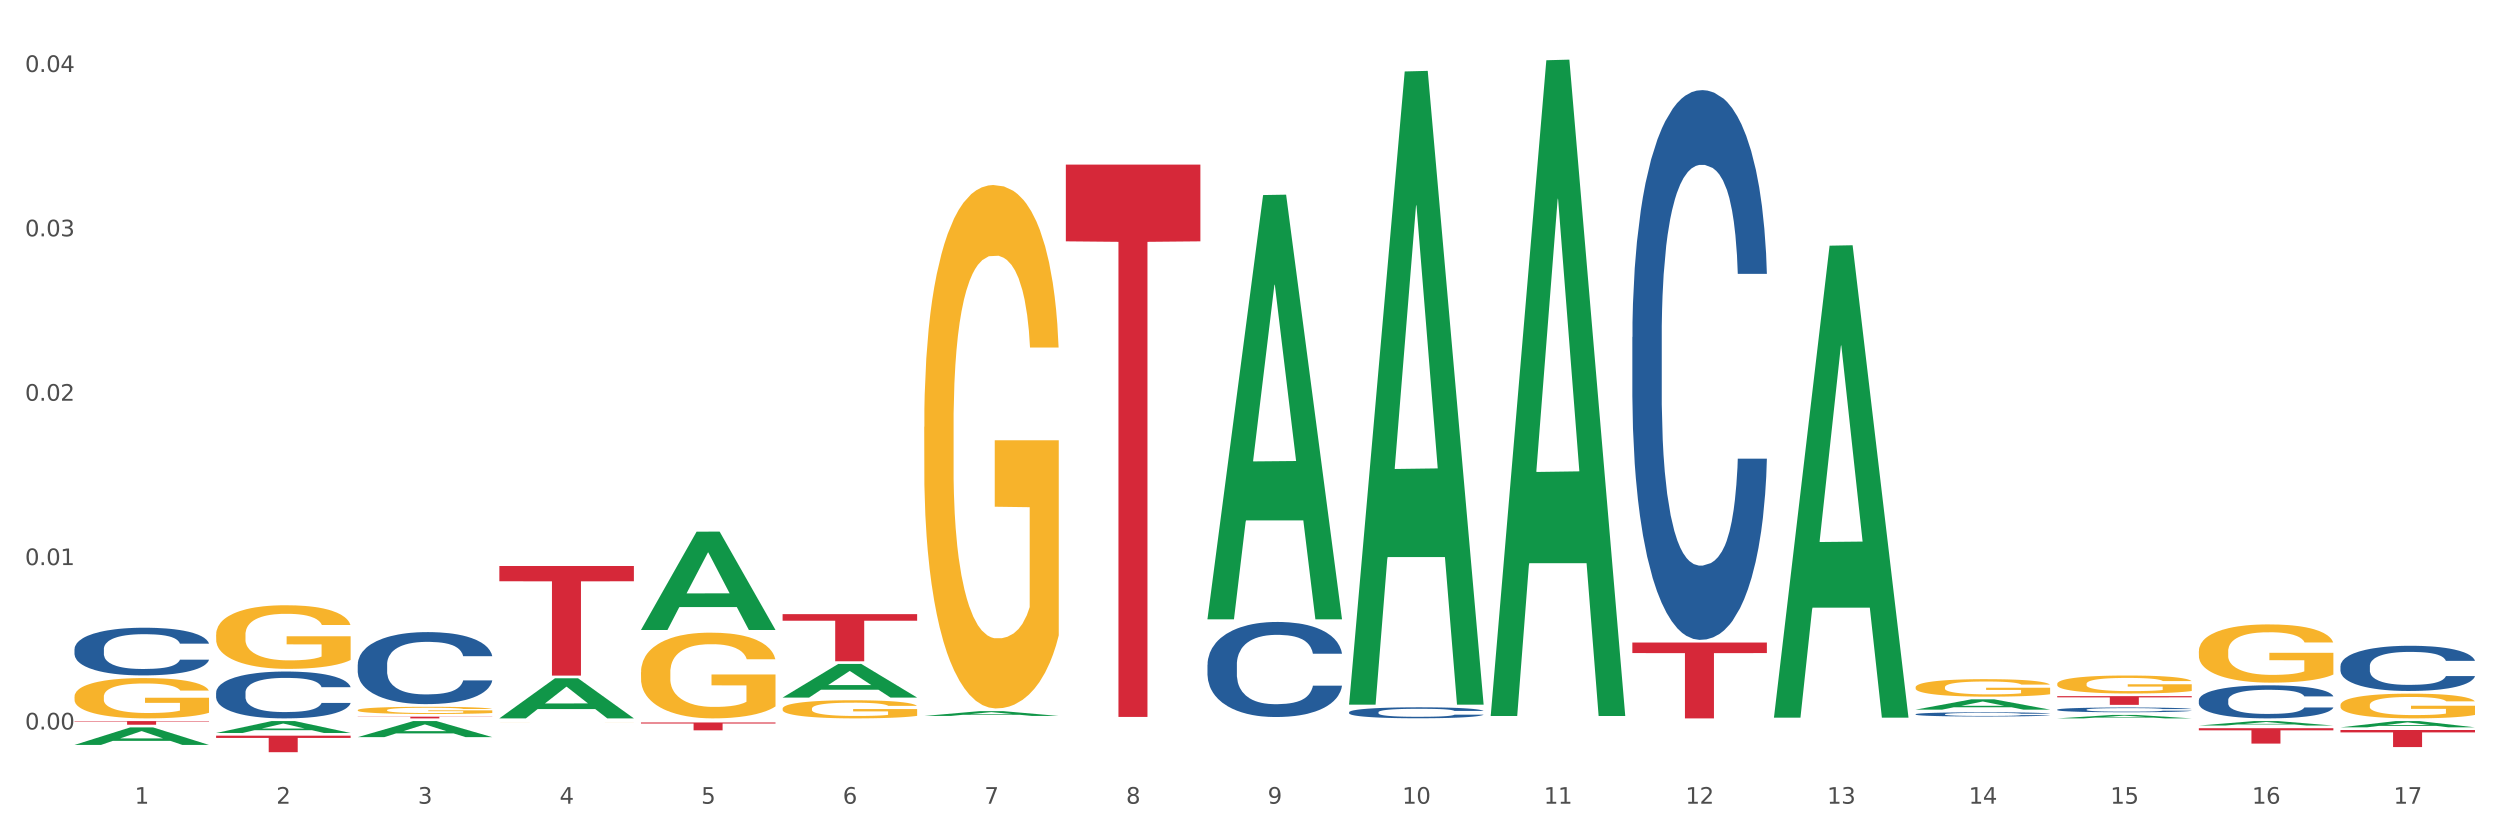
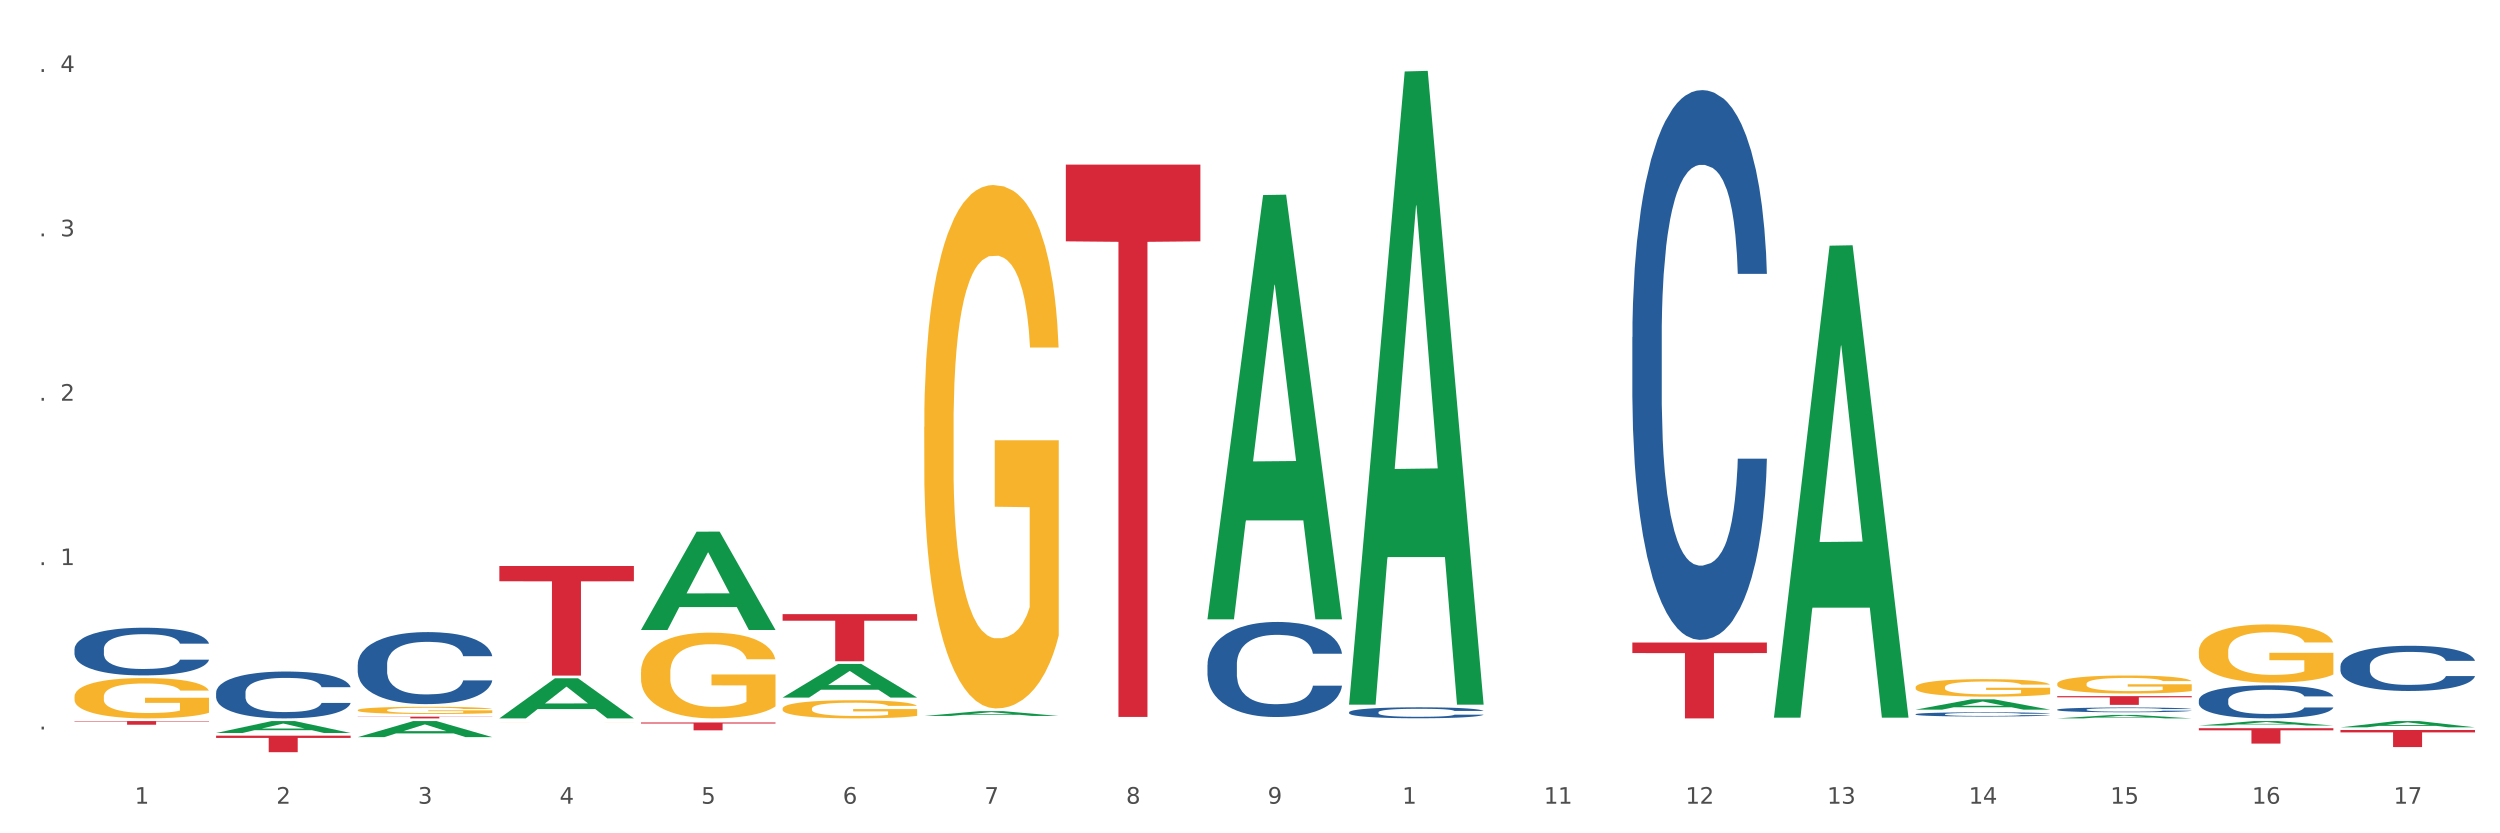
<svg xmlns="http://www.w3.org/2000/svg" xmlns:xlink="http://www.w3.org/1999/xlink" width="1080pt" height="360pt" viewBox="0 0 1080 360" version="1.1">
  <rect x="0" y="0" width="1080" height="360" fill="#333333" stroke="none" />
  <defs>
    <style type="text/css">*{stroke-linejoin: round; stroke-linecap: butt}</style>
  </defs>
  <g id="figure_1">
    <g id="patch_1">
      <path d="M 0 360  L 1080 360  L 1080 0  L 0 0  z " style="fill: #ffffff; stroke: #ffffff; stroke-linejoin: miter" />
    </g>
    <g id="axes_1">
      <g id="matplotlib.axis_1">
        <g id="xtick_1">
          <g id="text_1">
            <g style="fill: #4d4d4d" transform="translate(58.182 347.204) scale(0.096 -0.096)">
              <defs>
                <path id="DejaVuSans-31" d="M 794 531  L 1825 531  L 1825 4091  L 703 3866  L 703 4441  L 1819 4666  L 2450 4666  L 2450 531  L 3481 531  L 3481 0  L 794 0  L 794 531  z " transform="scale(0.016)" />
              </defs>
              <use xlink:href="#DejaVuSans-31" />
            </g>
          </g>
        </g>
        <g id="xtick_2">
          <g id="text_2">
            <g style="fill: #4d4d4d" transform="translate(119.364 347.204) scale(0.096 -0.096)">
              <defs>
                <path id="DejaVuSans-32" d="M 1228 531  L 3431 531  L 3431 0  L 469 0  L 469 531  Q 828 903 1448 1529  Q 2069 2156 2228 2338  Q 2531 2678 2651 2914  Q 2772 3150 2772 3378  Q 2772 3750 2511 3984  Q 2250 4219 1831 4219  Q 1534 4219 1204 4116  Q 875 4013 500 3803  L 500 4441  Q 881 4594 1212 4672  Q 1544 4750 1819 4750  Q 2544 4750 2975 4387  Q 3406 4025 3406 3419  Q 3406 3131 3298 2873  Q 3191 2616 2906 2266  Q 2828 2175 2409 1742  Q 1991 1309 1228 531  z " transform="scale(0.016)" />
              </defs>
              <use xlink:href="#DejaVuSans-32" />
            </g>
          </g>
        </g>
        <g id="xtick_3">
          <g id="text_3">
            <g style="fill: #4d4d4d" transform="translate(180.545 347.204) scale(0.096 -0.096)">
              <defs>
                <path id="DejaVuSans-33" d="M 2597 2516  Q 3050 2419 3304 2112  Q 3559 1806 3559 1356  Q 3559 666 3084 287  Q 2609 -91 1734 -91  Q 1441 -91 1130 -33  Q 819 25 488 141  L 488 750  Q 750 597 1062 519  Q 1375 441 1716 441  Q 2309 441 2620 675  Q 2931 909 2931 1356  Q 2931 1769 2642 2001  Q 2353 2234 1838 2234  L 1294 2234  L 1294 2753  L 1863 2753  Q 2328 2753 2575 2939  Q 2822 3125 2822 3475  Q 2822 3834 2567 4026  Q 2313 4219 1838 4219  Q 1578 4219 1281 4162  Q 984 4106 628 3988  L 628 4550  Q 988 4650 1302 4700  Q 1616 4750 1894 4750  Q 2613 4750 3031 4423  Q 3450 4097 3450 3541  Q 3450 3153 3228 2886  Q 3006 2619 2597 2516  z " transform="scale(0.016)" />
              </defs>
              <use xlink:href="#DejaVuSans-33" />
            </g>
          </g>
        </g>
        <g id="xtick_4">
          <g id="text_4">
            <g style="fill: #4d4d4d" transform="translate(241.726 347.204) scale(0.096 -0.096)">
              <defs>
                <path id="DejaVuSans-34" d="M 2419 4116  L 825 1625  L 2419 1625  L 2419 4116  z M 2253 4666  L 3047 4666  L 3047 1625  L 3713 1625  L 3713 1100  L 3047 1100  L 3047 0  L 2419 0  L 2419 1100  L 313 1100  L 313 1709  L 2253 4666  z " transform="scale(0.016)" />
              </defs>
              <use xlink:href="#DejaVuSans-34" />
            </g>
          </g>
        </g>
        <g id="xtick_5">
          <g id="text_5">
            <g style="fill: #4d4d4d" transform="translate(302.908 347.204) scale(0.096 -0.096)">
              <defs>
                <path id="DejaVuSans-35" d="M 691 4666  L 3169 4666  L 3169 4134  L 1269 4134  L 1269 2991  Q 1406 3038 1543 3061  Q 1681 3084 1819 3084  Q 2600 3084 3056 2656  Q 3513 2228 3513 1497  Q 3513 744 3044 326  Q 2575 -91 1722 -91  Q 1428 -91 1123 -41  Q 819 9 494 109  L 494 744  Q 775 591 1075 516  Q 1375 441 1709 441  Q 2250 441 2565 725  Q 2881 1009 2881 1497  Q 2881 1984 2565 2268  Q 2250 2553 1709 2553  Q 1456 2553 1204 2497  Q 953 2441 691 2322  L 691 4666  z " transform="scale(0.016)" />
              </defs>
              <use xlink:href="#DejaVuSans-35" />
            </g>
          </g>
        </g>
        <g id="xtick_6">
          <g id="text_6">
            <g style="fill: #4d4d4d" transform="translate(364.089 347.204) scale(0.096 -0.096)">
              <defs>
                <path id="DejaVuSans-36" d="M 2113 2584  Q 1688 2584 1439 2293  Q 1191 2003 1191 1497  Q 1191 994 1439 701  Q 1688 409 2113 409  Q 2538 409 2786 701  Q 3034 994 3034 1497  Q 3034 2003 2786 2293  Q 2538 2584 2113 2584  z M 3366 4563  L 3366 3988  Q 3128 4100 2886 4159  Q 2644 4219 2406 4219  Q 1781 4219 1451 3797  Q 1122 3375 1075 2522  Q 1259 2794 1537 2939  Q 1816 3084 2150 3084  Q 2853 3084 3261 2657  Q 3669 2231 3669 1497  Q 3669 778 3244 343  Q 2819 -91 2113 -91  Q 1303 -91 875 529  Q 447 1150 447 2328  Q 447 3434 972 4092  Q 1497 4750 2381 4750  Q 2619 4750 2861 4703  Q 3103 4656 3366 4563  z " transform="scale(0.016)" />
              </defs>
              <use xlink:href="#DejaVuSans-36" />
            </g>
          </g>
        </g>
        <g id="xtick_7">
          <g id="text_7">
            <g style="fill: #4d4d4d" transform="translate(425.271 347.204) scale(0.096 -0.096)">
              <defs>
                <path id="DejaVuSans-37" d="M 525 4666  L 3525 4666  L 3525 4397  L 1831 0  L 1172 0  L 2766 4134  L 525 4134  L 525 4666  z " transform="scale(0.016)" />
              </defs>
              <use xlink:href="#DejaVuSans-37" />
            </g>
          </g>
        </g>
        <g id="xtick_8">
          <g id="text_8">
            <g style="fill: #4d4d4d" transform="translate(486.452 347.204) scale(0.096 -0.096)">
              <defs>
                <path id="DejaVuSans-38" d="M 2034 2216  Q 1584 2216 1326 1975  Q 1069 1734 1069 1313  Q 1069 891 1326 650  Q 1584 409 2034 409  Q 2484 409 2743 651  Q 3003 894 3003 1313  Q 3003 1734 2745 1975  Q 2488 2216 2034 2216  z M 1403 2484  Q 997 2584 770 2862  Q 544 3141 544 3541  Q 544 4100 942 4425  Q 1341 4750 2034 4750  Q 2731 4750 3128 4425  Q 3525 4100 3525 3541  Q 3525 3141 3298 2862  Q 3072 2584 2669 2484  Q 3125 2378 3379 2068  Q 3634 1759 3634 1313  Q 3634 634 3220 271  Q 2806 -91 2034 -91  Q 1263 -91 848 271  Q 434 634 434 1313  Q 434 1759 690 2068  Q 947 2378 1403 2484  z M 1172 3481  Q 1172 3119 1398 2916  Q 1625 2713 2034 2713  Q 2441 2713 2670 2916  Q 2900 3119 2900 3481  Q 2900 3844 2670 4047  Q 2441 4250 2034 4250  Q 1625 4250 1398 4047  Q 1172 3844 1172 3481  z " transform="scale(0.016)" />
              </defs>
              <use xlink:href="#DejaVuSans-38" />
            </g>
          </g>
        </g>
        <g id="xtick_9">
          <g id="text_9">
            <g style="fill: #4d4d4d" transform="translate(547.634 347.204) scale(0.096 -0.096)">
              <defs>
                <path id="DejaVuSans-39" d="M 703 97  L 703 672  Q 941 559 1184 500  Q 1428 441 1663 441  Q 2288 441 2617 861  Q 2947 1281 2994 2138  Q 2813 1869 2534 1725  Q 2256 1581 1919 1581  Q 1219 1581 811 2004  Q 403 2428 403 3163  Q 403 3881 828 4315  Q 1253 4750 1959 4750  Q 2769 4750 3195 4129  Q 3622 3509 3622 2328  Q 3622 1225 3098 567  Q 2575 -91 1691 -91  Q 1453 -91 1209 -44  Q 966 3 703 97  z M 1959 2075  Q 2384 2075 2632 2365  Q 2881 2656 2881 3163  Q 2881 3666 2632 3958  Q 2384 4250 1959 4250  Q 1534 4250 1286 3958  Q 1038 3666 1038 3163  Q 1038 2656 1286 2365  Q 1534 2075 1959 2075  z " transform="scale(0.016)" />
              </defs>
              <use xlink:href="#DejaVuSans-39" />
            </g>
          </g>
        </g>
        <g id="xtick_10">
          <g id="text_10">
            <g style="fill: #4d4d4d" transform="translate(605.761 347.204) scale(0.096 -0.096)">
              <defs>
-                 <path id="DejaVuSans-30" d="M 2034 4250  Q 1547 4250 1301 3770  Q 1056 3291 1056 2328  Q 1056 1369 1301 889  Q 1547 409 2034 409  Q 2525 409 2770 889  Q 3016 1369 3016 2328  Q 3016 3291 2770 3770  Q 2525 4250 2034 4250  z M 2034 4750  Q 2819 4750 3233 4129  Q 3647 3509 3647 2328  Q 3647 1150 3233 529  Q 2819 -91 2034 -91  Q 1250 -91 836 529  Q 422 1150 422 2328  Q 422 3509 836 4129  Q 1250 4750 2034 4750  z " transform="scale(0.016)" />
-               </defs>
+                 </defs>
              <use xlink:href="#DejaVuSans-31" />
              <use xlink:href="#DejaVuSans-30" transform="translate(63.623 0)" />
            </g>
          </g>
        </g>
        <g id="xtick_11">
          <g id="text_11">
            <g style="fill: #4d4d4d" transform="translate(666.942 347.204) scale(0.096 -0.096)">
              <use xlink:href="#DejaVuSans-31" />
              <use xlink:href="#DejaVuSans-31" transform="translate(63.623 0)" />
            </g>
          </g>
        </g>
        <g id="xtick_12">
          <g id="text_12">
            <g style="fill: #4d4d4d" transform="translate(728.124 347.204) scale(0.096 -0.096)">
              <use xlink:href="#DejaVuSans-31" />
              <use xlink:href="#DejaVuSans-32" transform="translate(63.623 0)" />
            </g>
          </g>
        </g>
        <g id="xtick_13">
          <g id="text_13">
            <g style="fill: #4d4d4d" transform="translate(789.305 347.204) scale(0.096 -0.096)">
              <use xlink:href="#DejaVuSans-31" />
              <use xlink:href="#DejaVuSans-33" transform="translate(63.623 0)" />
            </g>
          </g>
        </g>
        <g id="xtick_14">
          <g id="text_14">
            <g style="fill: #4d4d4d" transform="translate(850.487 347.204) scale(0.096 -0.096)">
              <use xlink:href="#DejaVuSans-31" />
              <use xlink:href="#DejaVuSans-34" transform="translate(63.623 0)" />
            </g>
          </g>
        </g>
        <g id="xtick_15">
          <g id="text_15">
            <g style="fill: #4d4d4d" transform="translate(911.668 347.204) scale(0.096 -0.096)">
              <use xlink:href="#DejaVuSans-31" />
              <use xlink:href="#DejaVuSans-35" transform="translate(63.623 0)" />
            </g>
          </g>
        </g>
        <g id="xtick_16">
          <g id="text_16">
            <g style="fill: #4d4d4d" transform="translate(972.849 347.204) scale(0.096 -0.096)">
              <use xlink:href="#DejaVuSans-31" />
              <use xlink:href="#DejaVuSans-36" transform="translate(63.623 0)" />
            </g>
          </g>
        </g>
        <g id="xtick_17">
          <g id="text_17">
            <g style="fill: #4d4d4d" transform="translate(1034.031 347.204) scale(0.096 -0.096)">
              <use xlink:href="#DejaVuSans-31" />
              <use xlink:href="#DejaVuSans-37" transform="translate(63.623 0)" />
            </g>
          </g>
        </g>
        <g id="xtick_18" />
        <g id="xtick_19" />
        <g id="xtick_20" />
        <g id="xtick_21" />
        <g id="xtick_22" />
        <g id="xtick_23" />
        <g id="xtick_24" />
        <g id="xtick_25" />
        <g id="xtick_26" />
        <g id="xtick_27" />
        <g id="xtick_28" />
        <g id="xtick_29" />
        <g id="xtick_30" />
        <g id="xtick_31" />
        <g id="xtick_32" />
        <g id="xtick_33" />
      </g>
      <g id="matplotlib.axis_2">
        <g id="ytick_1">
          <g id="text_18">
            <g style="fill: #4d4d4d" transform="translate(10.8 315.134) scale(0.096 -0.096)">
              <defs>
                <path id="DejaVuSans-2e" d="M 684 794  L 1344 794  L 1344 0  L 684 0  L 684 794  z " transform="scale(0.016)" />
              </defs>
              <use xlink:href="#DejaVuSans-30" />
              <use xlink:href="#DejaVuSans-2e" transform="translate(63.623 0)" />
              <use xlink:href="#DejaVuSans-30" transform="translate(95.41 0)" />
              <use xlink:href="#DejaVuSans-30" transform="translate(159.033 0)" />
            </g>
          </g>
        </g>
        <g id="ytick_2">
          <g id="text_19">
            <g style="fill: #4d4d4d" transform="translate(10.8 244.123) scale(0.096 -0.096)">
              <use xlink:href="#DejaVuSans-30" />
              <use xlink:href="#DejaVuSans-2e" transform="translate(63.623 0)" />
              <use xlink:href="#DejaVuSans-30" transform="translate(95.41 0)" />
              <use xlink:href="#DejaVuSans-31" transform="translate(159.033 0)" />
            </g>
          </g>
        </g>
        <g id="ytick_3">
          <g id="text_20">
            <g style="fill: #4d4d4d" transform="translate(10.8 173.112) scale(0.096 -0.096)">
              <use xlink:href="#DejaVuSans-30" />
              <use xlink:href="#DejaVuSans-2e" transform="translate(63.623 0)" />
              <use xlink:href="#DejaVuSans-30" transform="translate(95.41 0)" />
              <use xlink:href="#DejaVuSans-32" transform="translate(159.033 0)" />
            </g>
          </g>
        </g>
        <g id="ytick_4">
          <g id="text_21">
            <g style="fill: #4d4d4d" transform="translate(10.8 102.101) scale(0.096 -0.096)">
              <use xlink:href="#DejaVuSans-30" />
              <use xlink:href="#DejaVuSans-2e" transform="translate(63.623 0)" />
              <use xlink:href="#DejaVuSans-30" transform="translate(95.41 0)" />
              <use xlink:href="#DejaVuSans-33" transform="translate(159.033 0)" />
            </g>
          </g>
        </g>
        <g id="ytick_5">
          <g id="text_22">
            <g style="fill: #4d4d4d" transform="translate(10.8 31.09) scale(0.096 -0.096)">
              <use xlink:href="#DejaVuSans-30" />
              <use xlink:href="#DejaVuSans-2e" transform="translate(63.623 0)" />
              <use xlink:href="#DejaVuSans-30" transform="translate(95.41 0)" />
              <use xlink:href="#DejaVuSans-34" transform="translate(159.033 0)" />
            </g>
          </g>
        </g>
        <g id="ytick_6" />
        <g id="ytick_7" />
        <g id="ytick_8" />
        <g id="ytick_9" />
      </g>
      <g id="PolyCollection_1">
-         <path d="M 32.175 321.801  L 32.235 321.794  L 56.203 314.249  L 66.15 314.242  L 90.297 321.815  L 78.793 321.815  L 73.58 320.052  L 48.833 320.052  L 48.653 320.08  L 43.62 321.815  L 32.175 321.815  L 32.175 321.801  L 51.949 318.999  L 70.464 318.992  L 61.296 315.856  L 61.176 315.842  L 61.056 315.863  L 51.889 318.992  L 51.949 318.999  L 32.175 321.801  z " clip-path="url(#p64eaa21753)" style="fill: #109648" />
        <path d="M 949.896 302.475  L 949.965 302.462  L 949.965 302.096  L 950.171 301.6  L 950.927 300.687  L 951.889 299.995  L 953.537 299.186  L 954.431 298.847  L 955.599 298.468  L 958.003 297.855  L 960.751 297.333  L 962.675 297.046  L 964.118 296.863  L 967.347 296.537  L 969.202 296.393  L 971.125 296.276  L 972.774 296.197  L 975.522 296.106  L 977.721 296.067  L 980.263 296.054  L 982.393 296.067  L 985.209 296.119  L 989.331 296.276  L 990.912 296.367  L 993.041 296.524  L 995.24 296.732  L 997.026 296.941  L 999.087 297.241  L 1001.217 297.633  L 1003.278 298.129  L 1004.721 298.586  L 1005.889 299.068  L 1006.919 299.656  L 1007.675 300.295  L 1008.019 300.83  L 995.446 300.83  L 995.103 300.347  L 994.415 299.825  L 993.728 299.473  L 992.973 299.186  L 991.805 298.86  L 990.774 298.651  L 989.057 298.403  L 987.477 298.246  L 986.171 298.155  L 984.591 298.077  L 981.225 297.998  L 978.82 297.998  L 977.309 298.024  L 975.454 298.09  L 973.873 298.181  L 972.018 298.338  L 970.576 298.507  L 969.133 298.729  L 968.309 298.886  L 967.072 299.173  L 966.247 299.408  L 965.148 299.812  L 964.53 300.099  L 963.431 300.843  L 962.95 301.391  L 962.744 301.77  L 962.606 302.188  L 962.606 304.223  L 963.018 305.137  L 963.362 305.528  L 963.912 305.972  L 964.942 306.546  L 966.454 307.107  L 968.034 307.512  L 969.339 307.76  L 970.576 307.943  L 971.812 308.086  L 973.324 308.217  L 974.56 308.295  L 976.415 308.373  L 978.614 308.413  L 980.331 308.413  L 983.835 308.347  L 985.415 308.282  L 986.927 308.191  L 988.576 308.047  L 989.881 307.89  L 990.637 307.773  L 991.873 307.525  L 992.835 307.264  L 993.66 306.964  L 994.209 306.703  L 994.828 306.311  L 995.309 305.868  L 995.446 305.633  L 1008.019 305.633  L 1007.744 306.103  L 1007.263 306.559  L 1006.301 307.173  L 1005.545 307.525  L 1004.377 307.956  L 1003.141 308.321  L 1001.423 308.726  L 999.843 309.026  L 998.194 309.287  L 996.408 309.522  L 993.179 309.848  L 992.011 309.939  L 989.538 310.096  L 987.614 310.187  L 984.797 310.279  L 981.912 310.331  L 978.889 310.344  L 976.209 310.318  L 973.255 310.24  L 971.4 310.161  L 969.339 310.044  L 966.934 309.861  L 964.667 309.639  L 962.538 309.378  L 960.545 309.078  L 958.69 308.739  L 956.286 308.178  L 954.499 307.629  L 953.194 307.121  L 952.301 306.69  L 951.408 306.142  L 950.927 305.763  L 950.171 304.85  L 949.896 304.001  L 949.896 302.475  z " clip-path="url(#p64eaa21753)" style="fill: #255c99" />
        <path d="M 888.715 306.561  L 888.784 306.559  L 888.784 306.506  L 888.99 306.435  L 889.745 306.303  L 890.707 306.203  L 892.356 306.086  L 893.249 306.037  L 894.417 305.983  L 896.822 305.894  L 899.57 305.819  L 901.493 305.777  L 902.936 305.751  L 906.165 305.704  L 908.02 305.683  L 909.944 305.666  L 911.593 305.655  L 914.341 305.642  L 916.539 305.636  L 919.081 305.634  L 921.211 305.636  L 924.028 305.644  L 928.15 305.666  L 929.73 305.679  L 931.86 305.702  L 934.058 305.732  L 935.845 305.762  L 937.906 305.806  L 940.036 305.862  L 942.097 305.934  L 943.539 306  L 944.707 306.069  L 945.738 306.154  L 946.494 306.246  L 946.837 306.324  L 934.265 306.324  L 933.921 306.254  L 933.234 306.179  L 932.547 306.128  L 931.791 306.086  L 930.623 306.039  L 929.593 306.009  L 927.875 305.973  L 926.295 305.951  L 924.99 305.937  L 923.41 305.926  L 920.043 305.915  L 917.639 305.915  L 916.127 305.919  L 914.272 305.928  L 912.692 305.941  L 910.837 305.964  L 909.394 305.988  L 907.952 306.02  L 907.127 306.043  L 905.89 306.084  L 905.066 306.118  L 903.967 306.177  L 903.348 306.218  L 902.249 306.326  L 901.768 306.405  L 901.562 306.459  L 901.425 306.52  L 901.425 306.814  L 901.837 306.945  L 902.181 307.002  L 902.73 307.066  L 903.761 307.149  L 905.272 307.23  L 906.852 307.288  L 908.158 307.324  L 909.394 307.351  L 910.631 307.371  L 912.142 307.39  L 913.379 307.401  L 915.234 307.413  L 917.432 307.418  L 919.15 307.418  L 922.654 307.409  L 924.234 307.4  L 925.745 307.386  L 927.394 307.366  L 928.7 307.343  L 929.455 307.326  L 930.692 307.29  L 931.654 307.253  L 932.478 307.209  L 933.028 307.172  L 933.646 307.115  L 934.127 307.051  L 934.265 307.017  L 946.837 307.017  L 946.562 307.085  L 946.081 307.151  L 945.12 307.239  L 944.364 307.29  L 943.196 307.352  L 941.959 307.405  L 940.242 307.464  L 938.662 307.507  L 937.013 307.545  L 935.226 307.579  L 931.997 307.626  L 930.829 307.639  L 928.356 307.661  L 926.433 307.675  L 923.616 307.688  L 920.73 307.695  L 917.707 307.697  L 915.028 307.694  L 912.074 307.682  L 910.219 307.671  L 908.158 307.654  L 905.753 307.628  L 903.486 307.596  L 901.356 307.558  L 899.364 307.515  L 897.509 307.466  L 895.104 307.385  L 893.318 307.305  L 892.013 307.232  L 891.119 307.17  L 890.226 307.091  L 889.745 307.036  L 888.99 306.904  L 888.715 306.782  L 888.715 306.561  z " clip-path="url(#p64eaa21753)" style="fill: #255c99" />
        <path d="M 827.533 308.53  L 827.602 308.528  L 827.602 308.482  L 827.808 308.418  L 828.564 308.302  L 829.526 308.214  L 831.175 308.111  L 832.068 308.068  L 833.236 308.019  L 835.64 307.941  L 838.388 307.875  L 840.312 307.838  L 841.755 307.815  L 844.984 307.773  L 846.839 307.755  L 848.762 307.74  L 850.411 307.73  L 853.159 307.719  L 855.358 307.714  L 857.9 307.712  L 860.03 307.714  L 862.847 307.72  L 866.969 307.74  L 868.549 307.752  L 870.679 307.772  L 872.877 307.798  L 874.663 307.825  L 876.724 307.863  L 878.854 307.913  L 880.915 307.976  L 882.358 308.034  L 883.526 308.096  L 884.557 308.171  L 885.312 308.252  L 885.656 308.32  L 873.083 308.32  L 872.74 308.259  L 872.053 308.192  L 871.366 308.148  L 870.61 308.111  L 869.442 308.069  L 868.411 308.043  L 866.694 308.011  L 865.114 307.991  L 863.808 307.98  L 862.228 307.97  L 858.862 307.96  L 856.457 307.96  L 854.946 307.963  L 853.091 307.971  L 851.511 307.983  L 849.656 308.003  L 848.213 308.024  L 846.77 308.053  L 845.946 308.073  L 844.709 308.109  L 843.885 308.139  L 842.785 308.191  L 842.167 308.227  L 841.068 308.322  L 840.587 308.392  L 840.381 308.44  L 840.243 308.493  L 840.243 308.753  L 840.656 308.869  L 840.999 308.919  L 841.549 308.975  L 842.579 309.049  L 844.091 309.12  L 845.671 309.172  L 846.976 309.203  L 848.213 309.226  L 849.45 309.245  L 850.961 309.261  L 852.198 309.271  L 854.053 309.281  L 856.251 309.286  L 857.969 309.286  L 861.472 309.278  L 863.053 309.27  L 864.564 309.258  L 866.213 309.24  L 867.518 309.22  L 868.274 309.205  L 869.511 309.173  L 870.472 309.14  L 871.297 309.102  L 871.847 309.069  L 872.465 309.019  L 872.946 308.962  L 873.083 308.932  L 885.656 308.932  L 885.381 308.992  L 884.9 309.05  L 883.938 309.128  L 883.182 309.173  L 882.015 309.228  L 880.778 309.275  L 879.06 309.326  L 877.48 309.364  L 875.831 309.398  L 874.045 309.428  L 870.816 309.469  L 869.648 309.481  L 867.175 309.501  L 865.251 309.512  L 862.434 309.524  L 859.549 309.531  L 856.526 309.532  L 853.846 309.529  L 850.892 309.519  L 849.037 309.509  L 846.976 309.494  L 844.572 309.471  L 842.304 309.443  L 840.175 309.409  L 838.182 309.371  L 836.327 309.328  L 833.923 309.256  L 832.136 309.187  L 830.831 309.122  L 829.938 309.067  L 829.045 308.997  L 828.564 308.949  L 827.808 308.832  L 827.533 308.724  L 827.533 308.53  z " clip-path="url(#p64eaa21753)" style="fill: #255c99" />
        <path d="M 705.171 145.641  L 705.239 145.424  L 705.239 139.351  L 705.445 131.109  L 706.201 115.925  L 707.163 104.429  L 708.812 90.981  L 709.705 85.342  L 710.873 79.052  L 713.277 68.857  L 716.026 60.181  L 717.949 55.409  L 719.392 52.372  L 722.621 46.95  L 724.476 44.564  L 726.4 42.612  L 728.049 41.31  L 730.797 39.792  L 732.995 39.141  L 735.537 38.924  L 737.667 39.141  L 740.484 40.009  L 744.606 42.612  L 746.186 44.13  L 748.316 46.733  L 750.514 50.203  L 752.301 53.674  L 754.362 58.663  L 756.491 65.17  L 758.552 73.412  L 759.995 81.004  L 761.163 89.029  L 762.194 98.79  L 762.949 109.418  L 763.293 118.311  L 750.72 118.311  L 750.377 110.286  L 749.69 101.61  L 749.003 95.753  L 748.247 90.981  L 747.079 85.559  L 746.049 82.088  L 744.331 77.967  L 742.751 75.364  L 741.446 73.846  L 739.865 72.545  L 736.499 71.243  L 734.094 71.243  L 732.583 71.677  L 730.728 72.761  L 729.148 74.28  L 727.293 76.883  L 725.85 79.702  L 724.407 83.39  L 723.583 85.993  L 722.346 90.764  L 721.522 94.669  L 720.423 101.393  L 719.804 106.165  L 718.705 118.528  L 718.224 127.638  L 718.018 133.928  L 717.881 140.869  L 717.881 174.706  L 718.293 189.89  L 718.636 196.397  L 719.186 203.771  L 720.216 213.315  L 721.728 222.642  L 723.308 229.366  L 724.613 233.487  L 725.85 236.524  L 727.087 238.91  L 728.598 241.079  L 729.835 242.38  L 731.69 243.682  L 733.888 244.332  L 735.606 244.332  L 739.11 243.248  L 740.69 242.163  L 742.201 240.645  L 743.85 238.259  L 745.155 235.656  L 745.911 233.704  L 747.148 229.583  L 748.11 225.245  L 748.934 220.256  L 749.484 215.918  L 750.102 209.411  L 750.583 202.036  L 750.72 198.132  L 763.293 198.132  L 763.018 205.94  L 762.537 213.532  L 761.575 223.727  L 760.82 229.583  L 759.652 236.741  L 758.415 242.814  L 756.697 249.538  L 755.117 254.527  L 753.468 258.865  L 751.682 262.769  L 748.453 268.192  L 747.285 269.71  L 744.812 272.313  L 742.888 273.831  L 740.071 275.35  L 737.186 276.217  L 734.163 276.434  L 731.484 276  L 728.529 274.699  L 726.674 273.398  L 724.613 271.445  L 722.209 268.409  L 719.942 264.721  L 717.812 260.383  L 715.819 255.395  L 713.965 249.755  L 711.56 240.428  L 709.774 231.318  L 708.468 222.859  L 707.575 215.701  L 706.682 206.591  L 706.201 200.301  L 705.445 185.118  L 705.171 171.019  L 705.171 145.641  z " clip-path="url(#p64eaa21753)" style="fill: #255c99" />
        <path d="M 582.808 307.683  L 582.876 307.679  L 582.876 307.557  L 583.083 307.393  L 583.838 307.089  L 584.8 306.86  L 586.449 306.591  L 587.342 306.478  L 588.51 306.353  L 590.915 306.149  L 593.663 305.976  L 595.586 305.88  L 597.029 305.82  L 600.258 305.711  L 602.113 305.664  L 604.037 305.625  L 605.686 305.599  L 608.434 305.568  L 610.632 305.555  L 613.174 305.551  L 615.304 305.555  L 618.121 305.573  L 622.243 305.625  L 623.823 305.655  L 625.953 305.707  L 628.151 305.776  L 629.938 305.846  L 631.999 305.945  L 634.129 306.075  L 636.19 306.24  L 637.632 306.392  L 638.8 306.552  L 639.831 306.747  L 640.587 306.959  L 640.93 307.137  L 628.358 307.137  L 628.014 306.977  L 627.327 306.803  L 626.64 306.686  L 625.884 306.591  L 624.716 306.483  L 623.686 306.413  L 621.968 306.331  L 620.388 306.279  L 619.083 306.249  L 617.503 306.223  L 614.136 306.197  L 611.732 306.197  L 610.22 306.205  L 608.365 306.227  L 606.785 306.257  L 604.93 306.309  L 603.487 306.366  L 602.044 306.439  L 601.22 306.491  L 599.983 306.587  L 599.159 306.665  L 598.06 306.799  L 597.441 306.894  L 596.342 307.141  L 595.861 307.323  L 595.655 307.449  L 595.518 307.588  L 595.518 308.263  L 595.93 308.567  L 596.273 308.697  L 596.823 308.844  L 597.854 309.035  L 599.365 309.221  L 600.945 309.355  L 602.251 309.438  L 603.487 309.498  L 604.724 309.546  L 606.235 309.589  L 607.472 309.615  L 609.327 309.641  L 611.525 309.654  L 613.243 309.654  L 616.747 309.633  L 618.327 309.611  L 619.838 309.581  L 621.487 309.533  L 622.793 309.481  L 623.548 309.442  L 624.785 309.36  L 625.747 309.273  L 626.571 309.173  L 627.121 309.087  L 627.739 308.957  L 628.22 308.809  L 628.358 308.731  L 640.93 308.731  L 640.655 308.887  L 640.174 309.039  L 639.213 309.243  L 638.457 309.36  L 637.289 309.503  L 636.052 309.624  L 634.335 309.758  L 632.754 309.858  L 631.106 309.945  L 629.319 310.023  L 626.09 310.131  L 624.922 310.161  L 622.449 310.213  L 620.525 310.244  L 617.709 310.274  L 614.823 310.291  L 611.8 310.296  L 609.121 310.287  L 606.167 310.261  L 604.312 310.235  L 602.251 310.196  L 599.846 310.135  L 597.579 310.062  L 595.449 309.975  L 593.457 309.875  L 591.602 309.763  L 589.197 309.576  L 587.411 309.394  L 586.105 309.225  L 585.212 309.082  L 584.319 308.9  L 583.838 308.775  L 583.083 308.471  L 582.808 308.19  L 582.808 307.683  z " clip-path="url(#p64eaa21753)" style="fill: #255c99" />
        <path d="M 521.626 287.138  L 521.695 287.1  L 521.695 286.05  L 521.901 284.624  L 522.657 281.999  L 523.619 280.011  L 525.268 277.685  L 526.161 276.71  L 527.329 275.622  L 529.733 273.859  L 532.481 272.358  L 534.405 271.533  L 535.848 271.008  L 539.077 270.07  L 540.932 269.657  L 542.855 269.32  L 544.504 269.095  L 547.252 268.832  L 549.451 268.72  L 551.993 268.682  L 554.123 268.72  L 556.939 268.87  L 561.062 269.32  L 562.642 269.582  L 564.772 270.032  L 566.97 270.633  L 568.756 271.233  L 570.817 272.096  L 572.947 273.221  L 575.008 274.646  L 576.451 275.959  L 577.619 277.347  L 578.649 279.035  L 579.405 280.873  L 579.749 282.411  L 567.176 282.411  L 566.833 281.023  L 566.146 279.523  L 565.459 278.51  L 564.703 277.685  L 563.535 276.747  L 562.504 276.147  L 560.787 275.434  L 559.207 274.984  L 557.901 274.721  L 556.321 274.496  L 552.955 274.271  L 550.55 274.271  L 549.039 274.346  L 547.184 274.534  L 545.604 274.796  L 543.749 275.247  L 542.306 275.734  L 540.863 276.372  L 540.039 276.822  L 538.802 277.647  L 537.978 278.323  L 536.878 279.485  L 536.26 280.311  L 535.161 282.449  L 534.68 284.024  L 534.474 285.112  L 534.336 286.312  L 534.336 292.164  L 534.749 294.79  L 535.092 295.915  L 535.642 297.191  L 536.672 298.841  L 538.184 300.454  L 539.764 301.617  L 541.069 302.33  L 542.306 302.855  L 543.542 303.268  L 545.054 303.643  L 546.291 303.868  L 548.146 304.093  L 550.344 304.205  L 552.062 304.205  L 555.565 304.018  L 557.146 303.83  L 558.657 303.568  L 560.306 303.155  L 561.611 302.705  L 562.367 302.367  L 563.604 301.655  L 564.565 300.904  L 565.39 300.042  L 565.939 299.291  L 566.558 298.166  L 567.039 296.891  L 567.176 296.215  L 579.749 296.215  L 579.474 297.566  L 578.993 298.879  L 578.031 300.642  L 577.275 301.655  L 576.107 302.892  L 574.871 303.943  L 573.153 305.106  L 571.573 305.968  L 569.924 306.719  L 568.138 307.394  L 564.909 308.332  L 563.741 308.594  L 561.268 309.044  L 559.344 309.307  L 556.527 309.57  L 553.642 309.72  L 550.619 309.757  L 547.939 309.682  L 544.985 309.457  L 543.13 309.232  L 541.069 308.894  L 538.665 308.369  L 536.397 307.731  L 534.268 306.981  L 532.275 306.118  L 530.42 305.143  L 528.016 303.53  L 526.229 301.955  L 524.924 300.492  L 524.031 299.254  L 523.138 297.678  L 522.657 296.591  L 521.901 293.965  L 521.626 291.527  L 521.626 287.138  z " clip-path="url(#p64eaa21753)" style="fill: #255c99" />
        <path d="M 154.538 287.046  L 154.607 287.018  L 154.607 286.222  L 154.813 285.142  L 155.568 283.153  L 156.53 281.646  L 158.179 279.884  L 159.072 279.145  L 160.24 278.321  L 162.645 276.985  L 165.393 275.849  L 167.317 275.223  L 168.759 274.825  L 171.988 274.115  L 173.843 273.802  L 175.767 273.546  L 177.416 273.376  L 180.164 273.177  L 182.362 273.092  L 184.904 273.063  L 187.034 273.092  L 189.851 273.205  L 193.973 273.546  L 195.553 273.745  L 197.683 274.086  L 199.882 274.541  L 201.668 274.996  L 203.729 275.65  L 205.859 276.502  L 207.92 277.582  L 209.362 278.577  L 210.53 279.628  L 211.561 280.907  L 212.317 282.3  L 212.66 283.465  L 200.088 283.465  L 199.744 282.414  L 199.057 281.277  L 198.37 280.51  L 197.614 279.884  L 196.446 279.174  L 195.416 278.719  L 193.698 278.179  L 192.118 277.838  L 190.813 277.639  L 189.233 277.468  L 185.866 277.298  L 183.462 277.298  L 181.95 277.355  L 180.095 277.497  L 178.515 277.696  L 176.66 278.037  L 175.217 278.406  L 173.775 278.89  L 172.95 279.231  L 171.713 279.856  L 170.889 280.367  L 169.79 281.248  L 169.171 281.874  L 168.072 283.494  L 167.591 284.687  L 167.385 285.512  L 167.248 286.421  L 167.248 290.855  L 167.66 292.844  L 168.004 293.697  L 168.553 294.663  L 169.584 295.914  L 171.095 297.136  L 172.675 298.017  L 173.981 298.557  L 175.217 298.955  L 176.454 299.267  L 177.965 299.551  L 179.202 299.722  L 181.057 299.892  L 183.255 299.978  L 184.973 299.978  L 188.477 299.836  L 190.057 299.693  L 191.568 299.495  L 193.217 299.182  L 194.523 298.841  L 195.278 298.585  L 196.515 298.045  L 197.477 297.477  L 198.301 296.823  L 198.851 296.255  L 199.469 295.402  L 199.95 294.436  L 200.088 293.924  L 212.66 293.924  L 212.385 294.947  L 211.904 295.942  L 210.943 297.278  L 210.187 298.045  L 209.019 298.983  L 207.782 299.779  L 206.065 300.66  L 204.485 301.313  L 202.836 301.882  L 201.049 302.393  L 197.82 303.104  L 196.652 303.303  L 194.179 303.644  L 192.256 303.843  L 189.439 304.042  L 186.553 304.155  L 183.53 304.184  L 180.851 304.127  L 177.897 303.957  L 176.042 303.786  L 173.981 303.53  L 171.576 303.132  L 169.309 302.649  L 167.179 302.081  L 165.187 301.427  L 163.332 300.688  L 160.927 299.466  L 159.141 298.272  L 157.836 297.164  L 156.942 296.226  L 156.049 295.032  L 155.568 294.208  L 154.813 292.219  L 154.538 290.371  L 154.538 287.046  z " clip-path="url(#p64eaa21753)" style="fill: #255c99" />
        <path d="M 93.356 299.196  L 93.425 299.177  L 93.425 298.659  L 93.631 297.957  L 94.387 296.663  L 95.349 295.683  L 96.998 294.537  L 97.891 294.056  L 99.059 293.52  L 101.463 292.651  L 104.211 291.911  L 106.135 291.504  L 107.578 291.246  L 110.807 290.783  L 112.662 290.58  L 114.585 290.414  L 116.234 290.303  L 118.982 290.173  L 121.181 290.118  L 123.723 290.099  L 125.853 290.118  L 128.67 290.192  L 132.792 290.414  L 134.372 290.543  L 136.502 290.765  L 138.7 291.061  L 140.486 291.357  L 142.547 291.782  L 144.677 292.336  L 146.738 293.039  L 148.181 293.686  L 149.349 294.37  L 150.38 295.202  L 151.135 296.108  L 151.479 296.866  L 138.906 296.866  L 138.563 296.182  L 137.876 295.442  L 137.189 294.943  L 136.433 294.537  L 135.265 294.074  L 134.234 293.779  L 132.517 293.427  L 130.937 293.205  L 129.631 293.076  L 128.051 292.965  L 124.685 292.854  L 122.28 292.854  L 120.769 292.891  L 118.914 292.984  L 117.334 293.113  L 115.479 293.335  L 114.036 293.575  L 112.593 293.889  L 111.769 294.111  L 110.532 294.518  L 109.708 294.851  L 108.608 295.424  L 107.99 295.831  L 106.891 296.885  L 106.41 297.661  L 106.204 298.197  L 106.066 298.789  L 106.066 301.673  L 106.479 302.967  L 106.822 303.522  L 107.372 304.15  L 108.402 304.964  L 109.914 305.759  L 111.494 306.332  L 112.799 306.683  L 114.036 306.942  L 115.273 307.146  L 116.784 307.33  L 118.021 307.441  L 119.876 307.552  L 122.074 307.608  L 123.792 307.608  L 127.295 307.515  L 128.876 307.423  L 130.387 307.293  L 132.036 307.09  L 133.341 306.868  L 134.097 306.702  L 135.334 306.351  L 136.296 305.981  L 137.12 305.556  L 137.67 305.186  L 138.288 304.631  L 138.769 304.003  L 138.906 303.67  L 151.479 303.67  L 151.204 304.335  L 150.723 304.982  L 149.761 305.851  L 149.005 306.351  L 147.838 306.961  L 146.601 307.478  L 144.883 308.051  L 143.303 308.477  L 141.654 308.846  L 139.868 309.179  L 136.639 309.641  L 135.471 309.771  L 132.998 309.993  L 131.074 310.122  L 128.257 310.252  L 125.372 310.325  L 122.349 310.344  L 119.669 310.307  L 116.715 310.196  L 114.86 310.085  L 112.799 309.919  L 110.395 309.66  L 108.127 309.346  L 105.998 308.976  L 104.005 308.551  L 102.15 308.07  L 99.746 307.275  L 97.959 306.498  L 96.654 305.777  L 95.761 305.167  L 94.868 304.391  L 94.387 303.855  L 93.631 302.56  L 93.356 301.359  L 93.356 299.196  z " clip-path="url(#p64eaa21753)" style="fill: #255c99" />
        <path d="M 32.175 280.432  L 32.244 280.413  L 32.244 279.886  L 32.45 279.171  L 33.206 277.853  L 34.167 276.856  L 35.816 275.689  L 36.709 275.2  L 37.877 274.654  L 40.282 273.77  L 43.03 273.017  L 44.954 272.603  L 46.396 272.339  L 49.625 271.869  L 51.48 271.662  L 53.404 271.492  L 55.053 271.38  L 57.801 271.248  L 60 271.191  L 62.542 271.173  L 64.671 271.191  L 67.488 271.267  L 71.61 271.492  L 73.19 271.624  L 75.32 271.85  L 77.519 272.151  L 79.305 272.452  L 81.366 272.885  L 83.496 273.45  L 85.557 274.165  L 87 274.824  L 88.168 275.52  L 89.198 276.367  L 89.954 277.289  L 90.297 278.06  L 77.725 278.06  L 77.381 277.364  L 76.694 276.611  L 76.007 276.103  L 75.251 275.689  L 74.084 275.219  L 73.053 274.918  L 71.335 274.56  L 69.755 274.334  L 68.45 274.202  L 66.87 274.09  L 63.503 273.977  L 61.099 273.977  L 59.587 274.014  L 57.732 274.108  L 56.152 274.24  L 54.297 274.466  L 52.854 274.711  L 51.412 275.031  L 50.587 275.256  L 49.351 275.67  L 48.526 276.009  L 47.427 276.593  L 46.809 277.007  L 45.709 278.079  L 45.228 278.87  L 45.022 279.415  L 44.885 280.018  L 44.885 282.954  L 45.297 284.271  L 45.641 284.836  L 46.19 285.475  L 47.221 286.303  L 48.732 287.113  L 50.312 287.696  L 51.618 288.054  L 52.854 288.317  L 54.091 288.524  L 55.603 288.712  L 56.839 288.825  L 58.694 288.938  L 60.893 288.995  L 62.61 288.995  L 66.114 288.901  L 67.694 288.806  L 69.206 288.675  L 70.855 288.468  L 72.16 288.242  L 72.916 288.073  L 74.152 287.715  L 75.114 287.339  L 75.939 286.906  L 76.488 286.529  L 77.106 285.965  L 77.587 285.325  L 77.725 284.986  L 90.297 284.986  L 90.023 285.664  L 89.542 286.322  L 88.58 287.207  L 87.824 287.715  L 86.656 288.336  L 85.419 288.863  L 83.702 289.446  L 82.122 289.879  L 80.473 290.256  L 78.687 290.594  L 75.458 291.065  L 74.29 291.197  L 71.816 291.422  L 69.893 291.554  L 67.076 291.686  L 64.19 291.761  L 61.167 291.78  L 58.488 291.742  L 55.534 291.629  L 53.679 291.516  L 51.618 291.347  L 49.213 291.084  L 46.946 290.764  L 44.816 290.387  L 42.824 289.954  L 40.969 289.465  L 38.564 288.656  L 36.778 287.865  L 35.473 287.132  L 34.58 286.51  L 33.686 285.72  L 33.206 285.174  L 32.45 283.857  L 32.175 282.634  L 32.175 280.432  z " clip-path="url(#p64eaa21753)" style="fill: #255c99" />
        <path d="M 1011.078 287.749  L 1011.146 287.731  L 1011.146 287.231  L 1011.352 286.553  L 1012.108 285.305  L 1013.07 284.359  L 1014.719 283.253  L 1015.612 282.79  L 1016.78 282.272  L 1019.185 281.434  L 1021.933 280.72  L 1023.856 280.328  L 1025.299 280.078  L 1028.528 279.632  L 1030.383 279.436  L 1032.307 279.275  L 1033.956 279.168  L 1036.704 279.043  L 1038.902 278.99  L 1041.444 278.972  L 1043.574 278.99  L 1046.391 279.061  L 1050.513 279.275  L 1052.093 279.4  L 1054.223 279.614  L 1056.421 279.9  L 1058.208 280.185  L 1060.269 280.595  L 1062.398 281.131  L 1064.46 281.808  L 1065.902 282.433  L 1067.07 283.093  L 1068.101 283.896  L 1068.856 284.77  L 1069.2 285.501  L 1056.627 285.501  L 1056.284 284.841  L 1055.597 284.127  L 1054.91 283.646  L 1054.154 283.253  L 1052.986 282.807  L 1051.956 282.522  L 1050.238 282.183  L 1048.658 281.969  L 1047.353 281.844  L 1045.772 281.737  L 1042.406 281.63  L 1040.001 281.63  L 1038.49 281.666  L 1036.635 281.755  L 1035.055 281.88  L 1033.2 282.094  L 1031.757 282.326  L 1030.314 282.629  L 1029.49 282.843  L 1028.253 283.235  L 1027.429 283.557  L 1026.33 284.11  L 1025.711 284.502  L 1024.612 285.519  L 1024.131 286.268  L 1023.925 286.785  L 1023.788 287.356  L 1023.788 290.139  L 1024.2 291.388  L 1024.543 291.923  L 1025.093 292.529  L 1026.124 293.314  L 1027.635 294.081  L 1029.215 294.634  L 1030.52 294.973  L 1031.757 295.223  L 1032.994 295.419  L 1034.505 295.598  L 1035.742 295.705  L 1037.597 295.812  L 1039.795 295.865  L 1041.513 295.865  L 1045.017 295.776  L 1046.597 295.687  L 1048.108 295.562  L 1049.757 295.366  L 1051.063 295.152  L 1051.818 294.991  L 1053.055 294.652  L 1054.017 294.295  L 1054.841 293.885  L 1055.391 293.528  L 1056.009 292.993  L 1056.49 292.387  L 1056.627 292.066  L 1069.2 292.066  L 1068.925 292.708  L 1068.444 293.332  L 1067.482 294.171  L 1066.727 294.652  L 1065.559 295.241  L 1064.322 295.74  L 1062.605 296.293  L 1061.024 296.704  L 1059.376 297.06  L 1057.589 297.381  L 1054.36 297.827  L 1053.192 297.952  L 1050.719 298.166  L 1048.795 298.291  L 1045.979 298.416  L 1043.093 298.487  L 1040.07 298.505  L 1037.391 298.47  L 1034.437 298.363  L 1032.582 298.256  L 1030.52 298.095  L 1028.116 297.845  L 1025.849 297.542  L 1023.719 297.185  L 1021.727 296.775  L 1019.872 296.311  L 1017.467 295.544  L 1015.681 294.795  L 1014.375 294.099  L 1013.482 293.51  L 1012.589 292.761  L 1012.108 292.244  L 1011.352 290.995  L 1011.078 289.836  L 1011.078 287.749  z " clip-path="url(#p64eaa21753)" style="fill: #255c99" />
        <path d="M 32.175 311.487  L 90.297 311.487  L 90.297 311.711  L 67.434 311.712  L 67.434 313.099  L 54.901 313.099  L 54.901 311.712  L 32.175 311.711  L 32.175 311.488  L 32.175 311.487  z " clip-path="url(#p64eaa21753)" style="fill: #d62839" />
        <path d="M 154.538 309.595  L 212.66 309.595  L 212.66 309.699  L 189.797 309.7  L 189.797 310.344  L 177.263 310.344  L 177.263 309.7  L 154.538 309.699  L 154.538 309.596  L 154.538 309.595  z " clip-path="url(#p64eaa21753)" style="fill: #d62839" />
        <path d="M 215.719 244.525  L 273.842 244.525  L 273.842 251.102  L 250.978 251.146  L 250.978 291.855  L 238.445 291.855  L 238.445 251.146  L 215.719 251.102  L 215.719 244.569  L 215.719 244.525  z " clip-path="url(#p64eaa21753)" style="fill: #d62839" />
        <path d="M 276.901 312.097  L 335.023 312.097  L 335.023 312.57  L 312.16 312.574  L 312.16 315.501  L 299.626 315.501  L 299.626 312.574  L 276.901 312.57  L 276.901 312.101  L 276.901 312.097  z " clip-path="url(#p64eaa21753)" style="fill: #d62839" />
        <path d="M 338.082 265.317  L 396.204 265.317  L 396.204 268.144  L 373.341 268.163  L 373.341 285.661  L 360.808 285.661  L 360.808 268.163  L 338.082 268.144  L 338.082 265.336  L 338.082 265.317  z " clip-path="url(#p64eaa21753)" style="fill: #d62839" />
        <path d="M 460.445 71.094  L 518.567 71.094  L 518.567 104.255  L 495.704 104.479  L 495.704 309.72  L 483.17 309.72  L 483.17 104.479  L 460.445 104.255  L 460.445 71.318  L 460.445 71.094  z " clip-path="url(#p64eaa21753)" style="fill: #d62839" />
        <path d="M 705.171 277.577  L 763.293 277.577  L 763.293 282.131  L 740.43 282.161  L 740.43 310.344  L 727.896 310.344  L 727.896 282.161  L 705.171 282.131  L 705.171 277.608  L 705.171 277.577  z " clip-path="url(#p64eaa21753)" style="fill: #d62839" />
        <path d="M 888.715 300.739  L 946.837 300.739  L 946.837 301.261  L 923.974 301.264  L 923.974 304.491  L 911.44 304.491  L 911.44 301.264  L 888.715 301.261  L 888.715 300.743  L 888.715 300.739  z " clip-path="url(#p64eaa21753)" style="fill: #d62839" />
        <path d="M 949.896 314.578  L 1008.019 314.578  L 1008.019 315.505  L 985.155 315.511  L 985.155 321.247  L 972.622 321.247  L 972.622 315.511  L 949.896 315.505  L 949.896 314.585  L 949.896 314.578  z " clip-path="url(#p64eaa21753)" style="fill: #d62839" />
        <path d="M 1011.078 315.359  L 1069.2 315.359  L 1069.2 316.384  L 1046.337 316.391  L 1046.337 322.739  L 1033.803 322.739  L 1033.803 316.391  L 1011.078 316.384  L 1011.078 315.366  L 1011.078 315.359  z " clip-path="url(#p64eaa21753)" style="fill: #d62839" />
        <path d="M 93.356 317.799  L 151.479 317.799  L 151.479 318.793  L 128.615 318.8  L 128.615 324.95  L 116.082 324.95  L 116.082 318.8  L 93.356 318.793  L 93.356 317.806  L 93.356 317.799  z " clip-path="url(#p64eaa21753)" style="fill: #d62839" />
-         <path d="M 1011.078 304.591  L 1011.146 304.581  L 1011.146 304.229  L 1011.284 303.927  L 1011.97 303.194  L 1012.999 302.588  L 1013.754 302.266  L 1014.509 302.002  L 1015.401 301.739  L 1016.499 301.465  L 1018.489 301.065  L 1019.724 300.859  L 1021.234 300.645  L 1023.978 300.332  L 1025.969 300.156  L 1028.027 300.01  L 1031.39 299.834  L 1033.585 299.756  L 1035.919 299.697  L 1038.732 299.658  L 1040.859 299.648  L 1045.526 299.678  L 1049.506 299.765  L 1051.427 299.834  L 1053.897 299.951  L 1055.201 300.029  L 1057.328 300.185  L 1059.524 300.391  L 1061.034 300.566  L 1063.299 300.898  L 1065.014 301.231  L 1066.592 301.641  L 1067.416 301.924  L 1068.033 302.188  L 1068.582 302.491  L 1069.131 302.969  L 1056.78 302.969  L 1056.299 302.627  L 1055.544 302.305  L 1054.446 301.992  L 1053.486 301.797  L 1051.839 301.553  L 1050.329 301.397  L 1048.751 301.279  L 1046.829 301.182  L 1045.32 301.133  L 1043.192 301.094  L 1039.007 301.104  L 1036.193 301.182  L 1034.272 301.279  L 1033.037 301.367  L 1031.939 301.465  L 1030.703 301.602  L 1029.262 301.807  L 1028.233 301.992  L 1027.204 302.227  L 1026.38 302.461  L 1025.625 302.735  L 1025.008 303.028  L 1024.527 303.331  L 1024.116 303.702  L 1023.773 304.317  L 1023.773 305.655  L 1023.91 305.958  L 1024.253 306.359  L 1024.665 306.661  L 1025.351 307.023  L 1025.969 307.267  L 1027.135 307.619  L 1028.439 307.912  L 1029.468 308.097  L 1030.498 308.254  L 1032.282 308.469  L 1034.272 308.644  L 1035.987 308.752  L 1038.32 308.849  L 1039.899 308.889  L 1041.271 308.908  L 1044.634 308.908  L 1047.035 308.879  L 1049.712 308.81  L 1051.77 308.723  L 1053.486 308.615  L 1055.407 308.439  L 1056.642 308.273  L 1056.642 306.232  L 1041.546 306.222  L 1041.546 304.864  L 1069.2 304.864  L 1069.2 308.849  L 1068.033 309.055  L 1066.73 309.24  L 1065.357 309.406  L 1063.299 309.611  L 1060.828 309.807  L 1058.632 309.943  L 1056.299 310.061  L 1053.554 310.168  L 1049.986 310.266  L 1047.79 310.305  L 1045.045 310.334  L 1041.82 310.344  L 1039.007 310.324  L 1036.262 310.276  L 1033.38 310.188  L 1030.566 310.061  L 1028.439 309.934  L 1026.312 309.777  L 1024.047 309.572  L 1022.263 309.377  L 1020.891 309.201  L 1019.381 308.976  L 1017.734 308.683  L 1016.499 308.42  L 1015.401 308.146  L 1014.234 307.795  L 1013.411 307.492  L 1012.587 307.111  L 1012.107 306.828  L 1011.558 306.388  L 1011.146 305.773  L 1011.078 304.591  z " clip-path="url(#p64eaa21753)" style="fill: #f7b32b" />
        <path d="M 32.175 300.973  L 32.244 300.957  L 32.244 300.385  L 32.381 299.891  L 33.067 298.698  L 34.096 297.712  L 34.851 297.187  L 35.606 296.757  L 36.498 296.328  L 37.596 295.882  L 39.586 295.23  L 40.821 294.896  L 42.331 294.546  L 45.076 294.037  L 47.066 293.75  L 49.124 293.512  L 52.487 293.225  L 54.683 293.098  L 57.016 293.002  L 59.829 292.939  L 61.957 292.923  L 66.623 292.971  L 70.603 293.114  L 72.524 293.225  L 74.995 293.416  L 76.299 293.543  L 78.426 293.798  L 80.622 294.132  L 82.131 294.418  L 84.396 294.959  L 86.111 295.5  L 87.69 296.168  L 88.513 296.63  L 89.131 297.059  L 89.68 297.553  L 90.229 298.332  L 77.877 298.332  L 77.397 297.775  L 76.642 297.25  L 75.544 296.741  L 74.583 296.423  L 72.936 296.025  L 71.426 295.771  L 69.848 295.58  L 67.927 295.421  L 66.417 295.341  L 64.29 295.278  L 60.104 295.293  L 57.29 295.421  L 55.369 295.58  L 54.134 295.723  L 53.036 295.882  L 51.801 296.105  L 50.36 296.439  L 49.33 296.741  L 48.301 297.123  L 47.478 297.505  L 46.723 297.95  L 46.105 298.428  L 45.625 298.921  L 45.213 299.525  L 44.87 300.528  L 44.87 302.707  L 45.007 303.201  L 45.35 303.853  L 45.762 304.346  L 46.448 304.935  L 47.066 305.332  L 48.232 305.905  L 49.536 306.382  L 50.566 306.685  L 51.595 306.939  L 53.379 307.289  L 55.369 307.576  L 57.085 307.751  L 59.418 307.91  L 60.996 307.973  L 62.368 308.005  L 65.731 308.005  L 68.133 307.958  L 70.809 307.846  L 72.868 307.703  L 74.583 307.528  L 76.504 307.242  L 77.74 306.971  L 77.74 303.646  L 62.643 303.63  L 62.643 301.419  L 90.297 301.419  L 90.297 307.91  L 89.131 308.244  L 87.827 308.546  L 86.455 308.817  L 84.396 309.151  L 81.926 309.469  L 79.73 309.692  L 77.397 309.883  L 74.652 310.058  L 71.083 310.217  L 68.887 310.28  L 66.143 310.328  L 62.917 310.344  L 60.104 310.312  L 57.359 310.233  L 54.477 310.089  L 51.663 309.883  L 49.536 309.676  L 47.409 309.421  L 45.144 309.087  L 43.36 308.769  L 41.988 308.483  L 40.478 308.117  L 38.831 307.639  L 37.596 307.21  L 36.498 306.764  L 35.332 306.192  L 34.508 305.698  L 33.685 305.078  L 33.204 304.616  L 32.655 303.901  L 32.244 302.898  L 32.175 300.973  z " clip-path="url(#p64eaa21753)" style="fill: #f7b32b" />
        <path d="M 888.715 295.412  L 888.783 295.405  L 888.783 295.149  L 888.921 294.929  L 889.607 294.396  L 890.636 293.956  L 891.391 293.722  L 892.146 293.53  L 893.038 293.338  L 894.136 293.139  L 896.126 292.848  L 897.361 292.699  L 898.871 292.542  L 901.616 292.315  L 903.606 292.187  L 905.664 292.081  L 909.027 291.953  L 911.223 291.896  L 913.556 291.853  L 916.369 291.825  L 918.497 291.818  L 923.163 291.839  L 927.143 291.903  L 929.064 291.953  L 931.535 292.038  L 932.838 292.095  L 934.966 292.208  L 937.162 292.358  L 938.671 292.486  L 940.936 292.727  L 942.651 292.969  L 944.23 293.267  L 945.053 293.473  L 945.671 293.665  L 946.22 293.885  L 946.769 294.233  L 934.417 294.233  L 933.936 293.984  L 933.182 293.75  L 932.084 293.523  L 931.123 293.381  L 929.476 293.203  L 927.966 293.089  L 926.388 293.004  L 924.467 292.933  L 922.957 292.898  L 920.83 292.869  L 916.644 292.876  L 913.83 292.933  L 911.909 293.004  L 910.674 293.068  L 909.576 293.139  L 908.341 293.239  L 906.899 293.388  L 905.87 293.523  L 904.841 293.693  L 904.017 293.864  L 903.263 294.063  L 902.645 294.276  L 902.165 294.496  L 901.753 294.766  L 901.41 295.213  L 901.41 296.186  L 901.547 296.407  L 901.89 296.698  L 902.302 296.918  L 902.988 297.181  L 903.606 297.359  L 904.772 297.614  L 906.076 297.827  L 907.105 297.962  L 908.135 298.076  L 909.919 298.232  L 911.909 298.36  L 913.624 298.438  L 915.958 298.509  L 917.536 298.538  L 918.908 298.552  L 922.271 298.552  L 924.672 298.531  L 927.349 298.481  L 929.407 298.417  L 931.123 298.339  L 933.044 298.211  L 934.279 298.09  L 934.279 296.606  L 919.183 296.598  L 919.183 295.611  L 946.837 295.611  L 946.837 298.509  L 945.671 298.659  L 944.367 298.793  L 942.994 298.914  L 940.936 299.063  L 938.465 299.205  L 936.269 299.305  L 933.936 299.39  L 931.191 299.468  L 927.623 299.539  L 925.427 299.568  L 922.682 299.589  L 919.457 299.596  L 916.644 299.582  L 913.899 299.546  L 911.017 299.483  L 908.203 299.39  L 906.076 299.298  L 903.949 299.184  L 901.684 299.035  L 899.9 298.893  L 898.528 298.765  L 897.018 298.602  L 895.371 298.389  L 894.136 298.197  L 893.038 297.998  L 891.871 297.742  L 891.048 297.522  L 890.224 297.245  L 889.744 297.039  L 889.195 296.719  L 888.783 296.272  L 888.715 295.412  z " clip-path="url(#p64eaa21753)" style="fill: #f7b32b" />
        <path d="M 338.082 306.127  L 338.151 306.12  L 338.151 305.862  L 338.288 305.64  L 338.974 305.103  L 340.003 304.66  L 340.758 304.423  L 341.513 304.23  L 342.405 304.037  L 343.503 303.836  L 345.493 303.543  L 346.728 303.392  L 348.238 303.235  L 350.983 303.006  L 352.973 302.877  L 355.032 302.769  L 358.394 302.641  L 360.59 302.583  L 362.923 302.54  L 365.737 302.512  L 367.864 302.505  L 372.53 302.526  L 376.51 302.591  L 378.431 302.641  L 380.902 302.727  L 382.206 302.784  L 384.333 302.898  L 386.529 303.049  L 388.038 303.178  L 390.303 303.421  L 392.019 303.664  L 393.597 303.965  L 394.42 304.173  L 395.038 304.366  L 395.587 304.588  L 396.136 304.939  L 383.784 304.939  L 383.304 304.688  L 382.549 304.452  L 381.451 304.223  L 380.49 304.08  L 378.843 303.901  L 377.334 303.786  L 375.755 303.7  L 373.834 303.629  L 372.324 303.593  L 370.197 303.564  L 366.011 303.571  L 363.198 303.629  L 361.276 303.7  L 360.041 303.765  L 358.943 303.836  L 357.708 303.936  L 356.267 304.087  L 355.237 304.223  L 354.208 304.395  L 353.385 304.566  L 352.63 304.767  L 352.012 304.982  L 351.532 305.204  L 351.12 305.476  L 350.777 305.927  L 350.777 306.908  L 350.914 307.129  L 351.257 307.423  L 351.669 307.645  L 352.355 307.91  L 352.973 308.089  L 354.139 308.347  L 355.443 308.561  L 356.473 308.697  L 357.502 308.812  L 359.286 308.969  L 361.276 309.098  L 362.992 309.177  L 365.325 309.249  L 366.903 309.277  L 368.276 309.292  L 371.638 309.292  L 374.04 309.27  L 376.716 309.22  L 378.775 309.156  L 380.49 309.077  L 382.412 308.948  L 383.647 308.826  L 383.647 307.33  L 368.55 307.323  L 368.55 306.328  L 396.204 306.328  L 396.204 309.249  L 395.038 309.399  L 393.734 309.535  L 392.362 309.657  L 390.303 309.807  L 387.833 309.95  L 385.637 310.05  L 383.304 310.136  L 380.559 310.215  L 376.99 310.287  L 374.795 310.315  L 372.05 310.337  L 368.824 310.344  L 366.011 310.33  L 363.266 310.294  L 360.384 310.229  L 357.571 310.136  L 355.443 310.043  L 353.316 309.929  L 351.052 309.778  L 349.267 309.635  L 347.895 309.506  L 346.385 309.342  L 344.738 309.127  L 343.503 308.934  L 342.405 308.733  L 341.239 308.475  L 340.415 308.253  L 339.592 307.974  L 339.111 307.767  L 338.562 307.444  L 338.151 306.993  L 338.082 306.127  z " clip-path="url(#p64eaa21753)" style="fill: #f7b32b" />
        <path d="M 276.901 290.419  L 276.969 290.385  L 276.969 289.167  L 277.107 288.119  L 277.793 285.581  L 278.822 283.484  L 279.577 282.368  L 280.332 281.454  L 281.224 280.541  L 282.322 279.594  L 284.312 278.207  L 285.547 277.496  L 287.057 276.752  L 289.801 275.67  L 291.792 275.061  L 293.85 274.553  L 297.213 273.944  L 299.408 273.674  L 301.742 273.471  L 304.555 273.335  L 306.682 273.302  L 311.349 273.403  L 315.329 273.707  L 317.25 273.944  L 319.72 274.35  L 321.024 274.621  L 323.152 275.162  L 325.347 275.873  L 326.857 276.481  L 329.122 277.632  L 330.837 278.782  L 332.415 280.203  L 333.239 281.184  L 333.856 282.097  L 334.405 283.146  L 334.954 284.803  L 322.603 284.803  L 322.122 283.619  L 321.367 282.503  L 320.269 281.42  L 319.309 280.744  L 317.662 279.898  L 316.152 279.357  L 314.574 278.951  L 312.652 278.613  L 311.143 278.443  L 309.015 278.308  L 304.83 278.342  L 302.016 278.613  L 300.095 278.951  L 298.86 279.255  L 297.762 279.594  L 296.526 280.067  L 295.085 280.778  L 294.056 281.42  L 293.027 282.232  L 292.203 283.044  L 291.448 283.991  L 290.831 285.006  L 290.35 286.055  L 289.939 287.34  L 289.596 289.472  L 289.596 294.106  L 289.733 295.155  L 290.076 296.542  L 290.488 297.591  L 291.174 298.842  L 291.792 299.688  L 292.958 300.906  L 294.262 301.921  L 295.291 302.563  L 296.321 303.105  L 298.105 303.849  L 300.095 304.458  L 301.81 304.83  L 304.143 305.168  L 305.722 305.303  L 307.094 305.371  L 310.457 305.371  L 312.858 305.27  L 315.535 305.033  L 317.593 304.728  L 319.309 304.356  L 321.23 303.747  L 322.465 303.172  L 322.465 296.102  L 307.369 296.068  L 307.369 291.366  L 335.023 291.366  L 335.023 305.168  L 333.856 305.879  L 332.553 306.521  L 331.18 307.096  L 329.122 307.807  L 326.651 308.483  L 324.455 308.957  L 322.122 309.363  L 319.377 309.735  L 315.809 310.073  L 313.613 310.209  L 310.868 310.31  L 307.643 310.344  L 304.83 310.276  L 302.085 310.107  L 299.203 309.803  L 296.389 309.363  L 294.262 308.923  L 292.135 308.382  L 289.87 307.671  L 288.086 306.995  L 286.714 306.386  L 285.204 305.608  L 283.557 304.593  L 282.322 303.68  L 281.224 302.733  L 280.057 301.515  L 279.234 300.466  L 278.41 299.147  L 277.93 298.166  L 277.381 296.643  L 276.969 294.512  L 276.901 290.419  z " clip-path="url(#p64eaa21753)" style="fill: #f7b32b" />
        <path d="M 949.896 281.373  L 949.965 281.35  L 949.965 280.522  L 950.102 279.81  L 950.788 278.086  L 951.818 276.661  L 952.572 275.902  L 953.327 275.282  L 954.219 274.661  L 955.317 274.018  L 957.307 273.075  L 958.543 272.592  L 960.052 272.087  L 962.797 271.351  L 964.787 270.938  L 966.846 270.593  L 970.208 270.179  L 972.404 269.995  L 974.737 269.857  L 977.551 269.765  L 979.678 269.742  L 984.344 269.811  L 988.324 270.018  L 990.246 270.179  L 992.716 270.455  L 994.02 270.639  L 996.147 271.006  L 998.343 271.489  L 999.853 271.903  L 1002.117 272.684  L 1003.833 273.466  L 1005.411 274.431  L 1006.234 275.098  L 1006.852 275.718  L 1007.401 276.431  L 1007.95 277.557  L 995.598 277.557  L 995.118 276.753  L 994.363 275.994  L 993.265 275.259  L 992.304 274.799  L 990.657 274.224  L 989.148 273.857  L 987.569 273.581  L 985.648 273.351  L 984.138 273.236  L 982.011 273.144  L 977.825 273.167  L 975.012 273.351  L 973.09 273.581  L 971.855 273.788  L 970.757 274.018  L 969.522 274.339  L 968.081 274.822  L 967.052 275.259  L 966.022 275.81  L 965.199 276.362  L 964.444 277.006  L 963.826 277.695  L 963.346 278.408  L 962.934 279.281  L 962.591 280.729  L 962.591 283.878  L 962.728 284.591  L 963.072 285.533  L 963.483 286.246  L 964.169 287.096  L 964.787 287.671  L 965.954 288.498  L 967.257 289.188  L 968.287 289.624  L 969.316 289.992  L 971.1 290.498  L 973.09 290.912  L 974.806 291.164  L 977.139 291.394  L 978.717 291.486  L 980.09 291.532  L 983.452 291.532  L 985.854 291.463  L 988.53 291.302  L 990.589 291.095  L 992.304 290.843  L 994.226 290.429  L 995.461 290.038  L 995.461 285.234  L 980.364 285.211  L 980.364 282.016  L 1008.019 282.016  L 1008.019 291.394  L 1006.852 291.877  L 1005.548 292.314  L 1004.176 292.704  L 1002.117 293.187  L 999.647 293.647  L 997.451 293.969  L 995.118 294.244  L 992.373 294.497  L 988.805 294.727  L 986.609 294.819  L 983.864 294.888  L 980.639 294.911  L 977.825 294.865  L 975.08 294.75  L 972.198 294.543  L 969.385 294.244  L 967.257 293.946  L 965.13 293.578  L 962.866 293.095  L 961.082 292.635  L 959.709 292.222  L 958.199 291.693  L 956.553 291.003  L 955.317 290.383  L 954.219 289.739  L 953.053 288.912  L 952.229 288.199  L 951.406 287.303  L 950.926 286.636  L 950.377 285.602  L 949.965 284.154  L 949.896 281.373  z " clip-path="url(#p64eaa21753)" style="fill: #f7b32b" />
        <path d="M 154.538 306.771  L 154.606 306.768  L 154.606 306.666  L 154.744 306.577  L 155.43 306.363  L 156.459 306.186  L 157.214 306.092  L 157.969 306.015  L 158.861 305.938  L 159.959 305.858  L 161.949 305.741  L 163.184 305.681  L 164.694 305.618  L 167.439 305.527  L 169.429 305.475  L 171.487 305.432  L 174.85 305.381  L 177.046 305.358  L 179.379 305.341  L 182.192 305.33  L 184.32 305.327  L 188.986 305.335  L 192.966 305.361  L 194.887 305.381  L 197.358 305.415  L 198.661 305.438  L 200.789 305.484  L 202.985 305.544  L 204.494 305.595  L 206.759 305.692  L 208.474 305.789  L 210.053 305.909  L 210.876 305.992  L 211.494 306.069  L 212.043 306.158  L 212.592 306.297  L 200.24 306.297  L 199.759 306.197  L 199.005 306.103  L 197.907 306.012  L 196.946 305.955  L 195.299 305.883  L 193.789 305.838  L 192.211 305.804  L 190.29 305.775  L 188.78 305.761  L 186.653 305.749  L 182.467 305.752  L 179.653 305.775  L 177.732 305.804  L 176.497 305.829  L 175.399 305.858  L 174.164 305.898  L 172.723 305.958  L 171.693 306.012  L 170.664 306.08  L 169.84 306.149  L 169.086 306.229  L 168.468 306.315  L 167.988 306.403  L 167.576 306.511  L 167.233 306.691  L 167.233 307.082  L 167.37 307.171  L 167.713 307.288  L 168.125 307.376  L 168.811 307.482  L 169.429 307.553  L 170.595 307.656  L 171.899 307.742  L 172.928 307.796  L 173.958 307.842  L 175.742 307.904  L 177.732 307.956  L 179.447 307.987  L 181.781 308.016  L 183.359 308.027  L 184.731 308.033  L 188.094 308.033  L 190.495 308.024  L 193.172 308.004  L 195.23 307.979  L 196.946 307.947  L 198.867 307.896  L 200.102 307.847  L 200.102 307.251  L 185.006 307.248  L 185.006 306.851  L 212.66 306.851  L 212.66 308.016  L 211.494 308.076  L 210.19 308.13  L 208.817 308.179  L 206.759 308.238  L 204.288 308.296  L 202.092 308.336  L 199.759 308.37  L 197.014 308.401  L 193.446 308.43  L 191.25 308.441  L 188.505 308.45  L 185.28 308.453  L 182.467 308.447  L 179.722 308.433  L 176.84 308.407  L 174.026 308.37  L 171.899 308.333  L 169.772 308.287  L 167.507 308.227  L 165.723 308.17  L 164.351 308.119  L 162.841 308.053  L 161.194 307.967  L 159.959 307.89  L 158.861 307.81  L 157.694 307.708  L 156.871 307.619  L 156.048 307.508  L 155.567 307.425  L 155.018 307.296  L 154.606 307.117  L 154.538 306.771  z " clip-path="url(#p64eaa21753)" style="fill: #f7b32b" />
-         <path d="M 93.356 274.169  L 93.425 274.143  L 93.425 273.24  L 93.562 272.461  L 94.248 270.578  L 95.278 269.022  L 96.033 268.193  L 96.787 267.515  L 97.68 266.837  L 98.778 266.134  L 100.768 265.105  L 102.003 264.578  L 103.512 264.025  L 106.257 263.222  L 108.247 262.77  L 110.306 262.393  L 113.668 261.942  L 115.864 261.741  L 118.197 261.59  L 121.011 261.49  L 123.138 261.465  L 127.804 261.54  L 131.784 261.766  L 133.706 261.942  L 136.176 262.243  L 137.48 262.444  L 139.607 262.845  L 141.803 263.373  L 143.313 263.825  L 145.577 264.678  L 147.293 265.532  L 148.871 266.586  L 149.695 267.314  L 150.312 267.992  L 150.861 268.771  L 151.41 270.001  L 139.058 270.001  L 138.578 269.122  L 137.823 268.294  L 136.725 267.49  L 135.764 266.988  L 134.118 266.36  L 132.608 265.959  L 131.03 265.657  L 129.108 265.406  L 127.599 265.281  L 125.471 265.18  L 121.285 265.205  L 118.472 265.406  L 116.55 265.657  L 115.315 265.883  L 114.217 266.134  L 112.982 266.486  L 111.541 267.013  L 110.512 267.49  L 109.482 268.093  L 108.659 268.695  L 107.904 269.398  L 107.287 270.151  L 106.806 270.93  L 106.394 271.884  L 106.051 273.466  L 106.051 276.905  L 106.189 277.684  L 106.532 278.713  L 106.943 279.491  L 107.63 280.42  L 108.247 281.048  L 109.414 281.952  L 110.718 282.705  L 111.747 283.182  L 112.776 283.584  L 114.56 284.136  L 116.55 284.588  L 118.266 284.864  L 120.599 285.115  L 122.177 285.216  L 123.55 285.266  L 126.912 285.266  L 129.314 285.19  L 131.99 285.015  L 134.049 284.789  L 135.764 284.513  L 137.686 284.061  L 138.921 283.634  L 138.921 278.387  L 123.824 278.361  L 123.824 274.872  L 151.479 274.872  L 151.479 285.115  L 150.312 285.642  L 149.008 286.119  L 147.636 286.546  L 145.577 287.073  L 143.107 287.576  L 140.911 287.927  L 138.578 288.228  L 135.833 288.505  L 132.265 288.756  L 130.069 288.856  L 127.324 288.931  L 124.099 288.956  L 121.285 288.906  L 118.54 288.781  L 115.658 288.555  L 112.845 288.228  L 110.718 287.902  L 108.59 287.5  L 106.326 286.973  L 104.542 286.471  L 103.169 286.019  L 101.66 285.442  L 100.013 284.688  L 98.778 284.01  L 97.68 283.307  L 96.513 282.404  L 95.69 281.625  L 94.866 280.646  L 94.386 279.918  L 93.837 278.788  L 93.425 277.207  L 93.356 274.169  z " clip-path="url(#p64eaa21753)" style="fill: #f7b32b" />
        <path d="M 1011.078 314.211  L 1011.138 314.208  L 1035.106 311.489  L 1045.052 311.487  L 1069.2 314.216  L 1057.695 314.216  L 1052.482 313.58  L 1027.735 313.58  L 1027.556 313.591  L 1022.522 314.216  L 1011.078 314.216  L 1011.078 314.211  L 1030.851 313.201  L 1049.366 313.199  L 1040.199 312.069  L 1040.079 312.063  L 1039.959 312.071  L 1030.791 313.199  L 1030.851 313.201  L 1011.078 314.211  z " clip-path="url(#p64eaa21753)" style="fill: #109648" />
        <path d="M 949.896 313.432  L 949.956 313.43  L 973.924 311.489  L 983.871 311.487  L 1008.019 313.435  L 996.514 313.435  L 991.301 312.982  L 966.554 312.982  L 966.374 312.989  L 961.341 313.435  L 949.896 313.435  L 949.896 313.432  L 969.67 312.711  L 988.185 312.709  L 979.017 311.902  L 978.897 311.899  L 978.778 311.904  L 969.61 312.709  L 969.67 312.711  L 949.896 313.432  z " clip-path="url(#p64eaa21753)" style="fill: #109648" />
        <path d="M 888.715 310.341  L 888.775 310.34  L 912.743 308.842  L 922.689 308.84  L 946.837 310.344  L 935.333 310.344  L 930.12 309.994  L 905.373 309.994  L 905.193 309.999  L 900.16 310.344  L 888.715 310.344  L 888.715 310.341  L 908.488 309.785  L 927.004 309.783  L 917.836 309.161  L 917.716 309.158  L 917.596 309.162  L 908.428 309.783  L 908.488 309.785  L 888.715 310.341  z " clip-path="url(#p64eaa21753)" style="fill: #109648" />
        <path d="M 827.533 306.561  L 827.593 306.556  L 851.561 302.118  L 861.508 302.113  L 885.656 306.569  L 874.151 306.569  L 868.938 305.531  L 844.191 305.531  L 844.011 305.548  L 838.978 306.569  L 827.533 306.569  L 827.533 306.561  L 847.307 304.912  L 865.822 304.908  L 856.654 303.063  L 856.535 303.055  L 856.415 303.067  L 847.247 304.908  L 847.307 304.912  L 827.533 306.561  z " clip-path="url(#p64eaa21753)" style="fill: #109648" />
        <path d="M 766.352 309.66  L 766.412 309.468  L 790.38 106.135  L 800.327 105.944  L 824.474 310.043  L 812.97 310.043  L 807.757 262.515  L 783.01 262.515  L 782.83 263.282  L 777.797 310.043  L 766.352 310.043  L 766.352 309.66  L 786.126 234.152  L 804.641 233.961  L 795.473 149.446  L 795.353 149.063  L 795.233 149.638  L 786.066 233.961  L 786.126 234.152  L 766.352 309.66  z " clip-path="url(#p64eaa21753)" style="fill: #109648" />
-         <path d="M 643.989 308.793  L 644.049 308.527  L 668.017 26.026  L 677.964 25.759  L 702.112 309.326  L 690.607 309.326  L 685.394 243.293  L 660.647 243.293  L 660.467 244.358  L 655.434 309.326  L 643.989 309.326  L 643.989 308.793  L 663.763 203.887  L 682.278 203.621  L 673.11 86.2  L 672.99 85.668  L 672.871 86.467  L 663.703 203.621  L 663.763 203.887  L 643.989 308.793  z " clip-path="url(#p64eaa21753)" style="fill: #109648" />
        <path d="M 582.808 303.894  L 582.868 303.637  L 606.836 30.867  L 616.782 30.61  L 640.93 304.408  L 629.425 304.408  L 624.212 240.65  L 599.465 240.65  L 599.286 241.679  L 594.252 304.408  L 582.808 304.408  L 582.808 303.894  L 602.581 202.601  L 621.097 202.344  L 611.929 88.969  L 611.809 88.454  L 611.689 89.226  L 602.521 202.344  L 602.581 202.601  L 582.808 303.894  z " clip-path="url(#p64eaa21753)" style="fill: #109648" />
        <path d="M 521.626 267.195  L 521.686 267.022  L 545.654 84.264  L 555.601 84.092  L 579.749 267.539  L 568.244 267.539  L 563.031 224.821  L 538.284 224.821  L 538.104 225.51  L 533.071 267.539  L 521.626 267.539  L 521.626 267.195  L 541.4 199.328  L 559.915 199.156  L 550.747 123.193  L 550.628 122.848  L 550.508 123.365  L 541.34 199.156  L 541.4 199.328  L 521.626 267.195  z " clip-path="url(#p64eaa21753)" style="fill: #109648" />
        <path d="M 399.263 309.288  L 399.323 309.286  L 423.291 307.201  L 433.238 307.199  L 457.386 309.292  L 445.881 309.292  L 440.668 308.805  L 415.921 308.805  L 415.741 308.813  L 410.708 309.292  L 399.263 309.292  L 399.263 309.288  L 419.037 308.514  L 437.552 308.512  L 428.385 307.645  L 428.265 307.641  L 428.145 307.647  L 418.977 308.512  L 419.037 308.514  L 399.263 309.288  z " clip-path="url(#p64eaa21753)" style="fill: #109648" />
        <path d="M 338.082 301.334  L 338.142 301.321  L 362.11 286.817  L 372.057 286.804  L 396.204 301.362  L 384.7 301.362  L 379.487 297.972  L 354.74 297.972  L 354.56 298.026  L 349.527 301.362  L 338.082 301.362  L 338.082 301.334  L 357.856 295.949  L 376.371 295.935  L 367.203 289.907  L 367.083 289.879  L 366.963 289.92  L 357.796 295.935  L 357.856 295.949  L 338.082 301.334  z " clip-path="url(#p64eaa21753)" style="fill: #109648" />
        <path d="M 276.901 272.079  L 276.961 272.039  L 300.929 229.685  L 310.875 229.646  L 335.023 272.159  L 323.518 272.159  L 318.305 262.259  L 293.558 262.259  L 293.379 262.419  L 288.345 272.159  L 276.901 272.159  L 276.901 272.079  L 296.674 256.351  L 315.19 256.311  L 306.022 238.707  L 305.902 238.627  L 305.782 238.747  L 296.614 256.311  L 296.674 256.351  L 276.901 272.079  z " clip-path="url(#p64eaa21753)" style="fill: #109648" />
        <path d="M 215.719 310.311  L 215.779 310.295  L 239.747 293.014  L 249.694 292.998  L 273.842 310.344  L 262.337 310.344  L 257.124 306.305  L 232.377 306.305  L 232.197 306.37  L 227.164 310.344  L 215.719 310.344  L 215.719 310.311  L 235.493 303.894  L 254.008 303.878  L 244.84 296.695  L 244.72 296.662  L 244.601 296.711  L 235.433 303.878  L 235.493 303.894  L 215.719 310.311  z " clip-path="url(#p64eaa21753)" style="fill: #109648" />
        <path d="M 154.538 318.436  L 154.598 318.429  L 178.566 311.493  L 188.512 311.487  L 212.66 318.449  L 201.156 318.449  L 195.943 316.827  L 171.196 316.827  L 171.016 316.854  L 165.983 318.449  L 154.538 318.449  L 154.538 318.436  L 174.311 315.86  L 192.827 315.853  L 183.659 312.971  L 183.539 312.958  L 183.419 312.977  L 174.251 315.853  L 174.311 315.86  L 154.538 318.436  z " clip-path="url(#p64eaa21753)" style="fill: #109648" />
        <path d="M 93.356 316.647  L 93.416 316.642  L 117.384 311.492  L 127.331 311.487  L 151.479 316.656  L 139.974 316.656  L 134.761 315.452  L 110.014 315.452  L 109.834 315.472  L 104.801 316.656  L 93.356 316.656  L 93.356 316.647  L 113.13 314.734  L 131.645 314.729  L 122.478 312.589  L 122.358 312.579  L 122.238 312.594  L 113.07 314.729  L 113.13 314.734  L 93.356 316.647  z " clip-path="url(#p64eaa21753)" style="fill: #109648" />
        <path d="M 399.263 184.416  L 399.332 184.21  L 399.332 176.775  L 399.469 170.373  L 400.156 154.884  L 401.185 142.08  L 401.94 135.265  L 402.695 129.689  L 403.587 124.113  L 404.685 118.33  L 406.675 109.863  L 407.91 105.526  L 409.419 100.983  L 412.164 94.374  L 414.154 90.657  L 416.213 87.559  L 419.575 83.842  L 421.771 82.189  L 424.104 80.95  L 426.918 80.124  L 429.045 79.918  L 433.711 80.537  L 437.691 82.396  L 439.613 83.842  L 442.083 86.32  L 443.387 87.972  L 445.514 91.276  L 447.71 95.613  L 449.22 99.33  L 451.484 106.352  L 453.2 113.374  L 454.778 122.048  L 455.602 128.037  L 456.219 133.613  L 456.768 140.015  L 457.317 150.134  L 444.965 150.134  L 444.485 142.906  L 443.73 136.091  L 442.632 129.482  L 441.672 125.352  L 440.025 120.189  L 438.515 116.885  L 436.937 114.406  L 435.015 112.341  L 433.506 111.309  L 431.378 110.483  L 427.192 110.689  L 424.379 112.341  L 422.458 114.406  L 421.222 116.265  L 420.124 118.33  L 418.889 121.222  L 417.448 125.558  L 416.419 129.482  L 415.39 134.439  L 414.566 139.395  L 413.811 145.178  L 413.194 151.373  L 412.713 157.775  L 412.302 165.623  L 411.958 178.634  L 411.958 206.927  L 412.096 213.329  L 412.439 221.796  L 412.851 228.198  L 413.537 235.84  L 414.154 241.003  L 415.321 248.437  L 416.625 254.633  L 417.654 258.557  L 418.683 261.861  L 420.468 266.405  L 422.458 270.122  L 424.173 272.394  L 426.506 274.459  L 428.084 275.285  L 429.457 275.698  L 432.819 275.698  L 435.221 275.078  L 437.897 273.633  L 439.956 271.774  L 441.672 269.502  L 443.593 265.785  L 444.828 262.274  L 444.828 219.112  L 429.731 218.905  L 429.731 190.199  L 457.386 190.199  L 457.386 274.459  L 456.219 278.796  L 454.915 282.72  L 453.543 286.23  L 451.484 290.567  L 449.014 294.698  L 446.818 297.589  L 444.485 300.067  L 441.74 302.339  L 438.172 304.404  L 435.976 305.23  L 433.231 305.85  L 430.006 306.056  L 427.192 305.643  L 424.448 304.611  L 421.565 302.752  L 418.752 300.067  L 416.625 297.382  L 414.497 294.078  L 412.233 289.741  L 410.449 285.611  L 409.076 281.893  L 407.567 277.144  L 405.92 270.948  L 404.685 265.372  L 403.587 259.589  L 402.42 252.155  L 401.597 245.753  L 400.773 237.698  L 400.293 231.709  L 399.744 222.416  L 399.332 209.405  L 399.263 184.416  z " clip-path="url(#p64eaa21753)" style="fill: #f7b32b" />
        <path d="M 827.533 296.895  L 827.602 296.888  L 827.602 296.639  L 827.739 296.424  L 828.425 295.906  L 829.455 295.477  L 830.21 295.248  L 830.964 295.061  L 831.857 294.875  L 832.954 294.681  L 834.945 294.397  L 836.18 294.252  L 837.689 294.1  L 840.434 293.878  L 842.424 293.754  L 844.483 293.65  L 847.845 293.525  L 850.041 293.47  L 852.374 293.428  L 855.188 293.401  L 857.315 293.394  L 861.981 293.415  L 865.961 293.477  L 867.883 293.525  L 870.353 293.608  L 871.657 293.664  L 873.784 293.774  L 875.98 293.92  L 877.49 294.044  L 879.754 294.279  L 881.47 294.515  L 883.048 294.805  L 883.872 295.006  L 884.489 295.193  L 885.038 295.407  L 885.587 295.746  L 873.235 295.746  L 872.755 295.504  L 872 295.276  L 870.902 295.054  L 869.941 294.916  L 868.295 294.743  L 866.785 294.632  L 865.207 294.549  L 863.285 294.48  L 861.775 294.446  L 859.648 294.418  L 855.462 294.425  L 852.649 294.48  L 850.727 294.549  L 849.492 294.612  L 848.394 294.681  L 847.159 294.778  L 845.718 294.923  L 844.689 295.054  L 843.659 295.221  L 842.836 295.387  L 842.081 295.58  L 841.464 295.788  L 840.983 296.002  L 840.571 296.265  L 840.228 296.701  L 840.228 297.649  L 840.366 297.864  L 840.709 298.147  L 841.12 298.362  L 841.807 298.618  L 842.424 298.791  L 843.591 299.04  L 844.895 299.248  L 845.924 299.379  L 846.953 299.49  L 848.737 299.642  L 850.727 299.766  L 852.443 299.843  L 854.776 299.912  L 856.354 299.939  L 857.727 299.953  L 861.089 299.953  L 863.491 299.933  L 866.167 299.884  L 868.226 299.822  L 869.941 299.746  L 871.863 299.621  L 873.098 299.504  L 873.098 298.057  L 858.001 298.05  L 858.001 297.089  L 885.656 297.089  L 885.656 299.912  L 884.489 300.057  L 883.185 300.189  L 881.813 300.306  L 879.754 300.451  L 877.284 300.59  L 875.088 300.687  L 872.755 300.77  L 870.01 300.846  L 866.442 300.915  L 864.246 300.943  L 861.501 300.963  L 858.276 300.97  L 855.462 300.957  L 852.717 300.922  L 849.835 300.86  L 847.022 300.77  L 844.895 300.68  L 842.767 300.569  L 840.503 300.424  L 838.719 300.285  L 837.346 300.161  L 835.837 300.002  L 834.19 299.794  L 832.954 299.607  L 831.857 299.414  L 830.69 299.164  L 829.867 298.95  L 829.043 298.68  L 828.563 298.479  L 828.014 298.168  L 827.602 297.732  L 827.533 296.895  z " clip-path="url(#p64eaa21753)" style="fill: #f7b32b" />
        <path d="M 215.719 312.029  L 215.788 312.029  L 215.788 312.028  L 215.925 312.028  L 216.611 312.026  L 217.641 312.024  L 218.395 312.024  L 219.15 312.023  L 220.042 312.022  L 221.14 312.022  L 223.13 312.021  L 224.366 312.02  L 225.875 312.02  L 228.62 312.019  L 230.61 312.018  L 232.669 312.018  L 236.031 312.018  L 238.227 312.017  L 240.56 312.017  L 243.374 312.017  L 245.501 312.017  L 250.167 312.017  L 254.147 312.017  L 256.069 312.018  L 258.539 312.018  L 259.843 312.018  L 261.97 312.018  L 264.166 312.019  L 265.676 312.019  L 267.94 312.02  L 269.656 312.021  L 271.234 312.022  L 272.057 312.023  L 272.675 312.023  L 273.224 312.024  L 273.773 312.025  L 261.421 312.025  L 260.941 312.024  L 260.186 312.024  L 259.088 312.023  L 258.127 312.022  L 256.48 312.022  L 254.971 312.021  L 253.392 312.021  L 251.471 312.021  L 249.961 312.021  L 247.834 312.021  L 243.648 312.021  L 240.835 312.021  L 238.913 312.021  L 237.678 312.021  L 236.58 312.022  L 235.345 312.022  L 233.904 312.022  L 232.875 312.023  L 231.845 312.023  L 231.022 312.024  L 230.267 312.025  L 229.649 312.025  L 229.169 312.026  L 228.757 312.027  L 228.414 312.029  L 228.414 312.032  L 228.551 312.033  L 228.895 312.034  L 229.306 312.034  L 229.993 312.035  L 230.61 312.036  L 231.777 312.037  L 233.08 312.037  L 234.11 312.038  L 235.139 312.038  L 236.923 312.039  L 238.913 312.039  L 240.629 312.039  L 242.962 312.04  L 244.54 312.04  L 245.913 312.04  L 249.275 312.04  L 251.677 312.04  L 254.353 312.04  L 256.412 312.039  L 258.127 312.039  L 260.049 312.039  L 261.284 312.038  L 261.284 312.033  L 246.187 312.033  L 246.187 312.03  L 273.842 312.03  L 273.842 312.04  L 272.675 312.04  L 271.371 312.041  L 269.999 312.041  L 267.94 312.042  L 265.47 312.042  L 263.274 312.042  L 260.941 312.043  L 258.196 312.043  L 254.628 312.043  L 252.432 312.043  L 249.687 312.043  L 246.462 312.043  L 243.648 312.043  L 240.903 312.043  L 238.021 312.043  L 235.208 312.043  L 233.08 312.042  L 230.953 312.042  L 228.689 312.041  L 226.905 312.041  L 225.532 312.041  L 224.022 312.04  L 222.376 312.039  L 221.14 312.039  L 220.042 312.038  L 218.876 312.037  L 218.052 312.036  L 217.229 312.035  L 216.749 312.035  L 216.2 312.034  L 215.788 312.032  L 215.719 312.029  z " clip-path="url(#p64eaa21753)" style="fill: #f7b32b" />
      </g>
    </g>
  </g>
  <defs>
    <clipPath id="p64eaa21753">
      <rect x="32.175" y="10.8" width="1037.025" height="329.109" />
    </clipPath>
  </defs>
</svg>